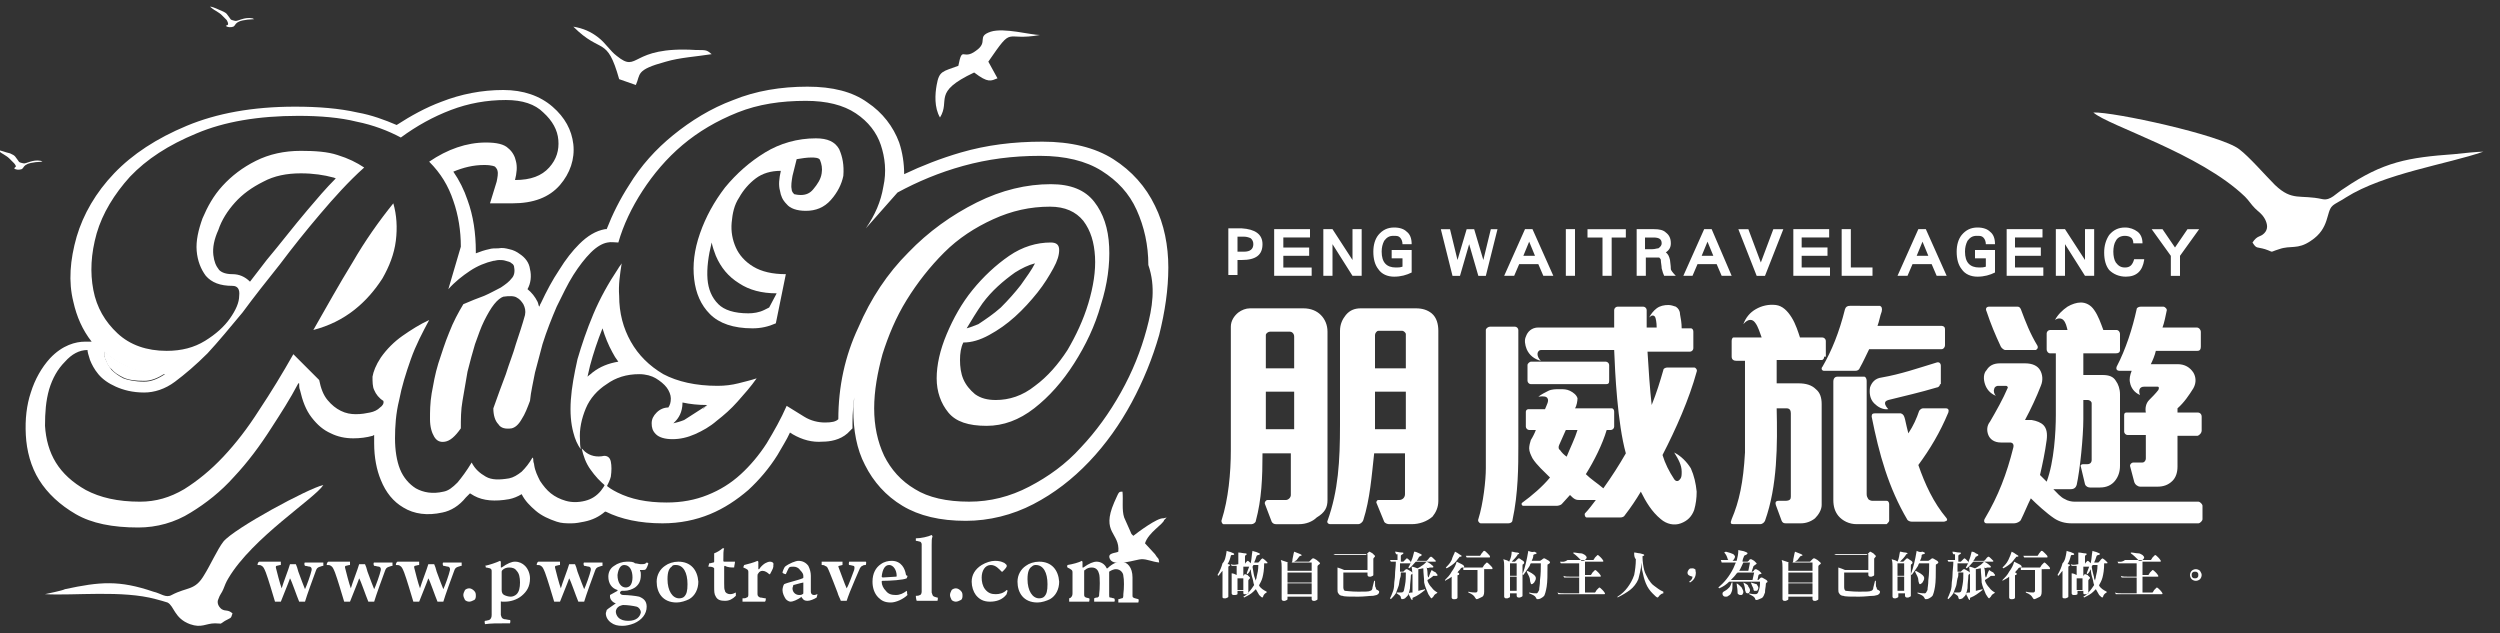
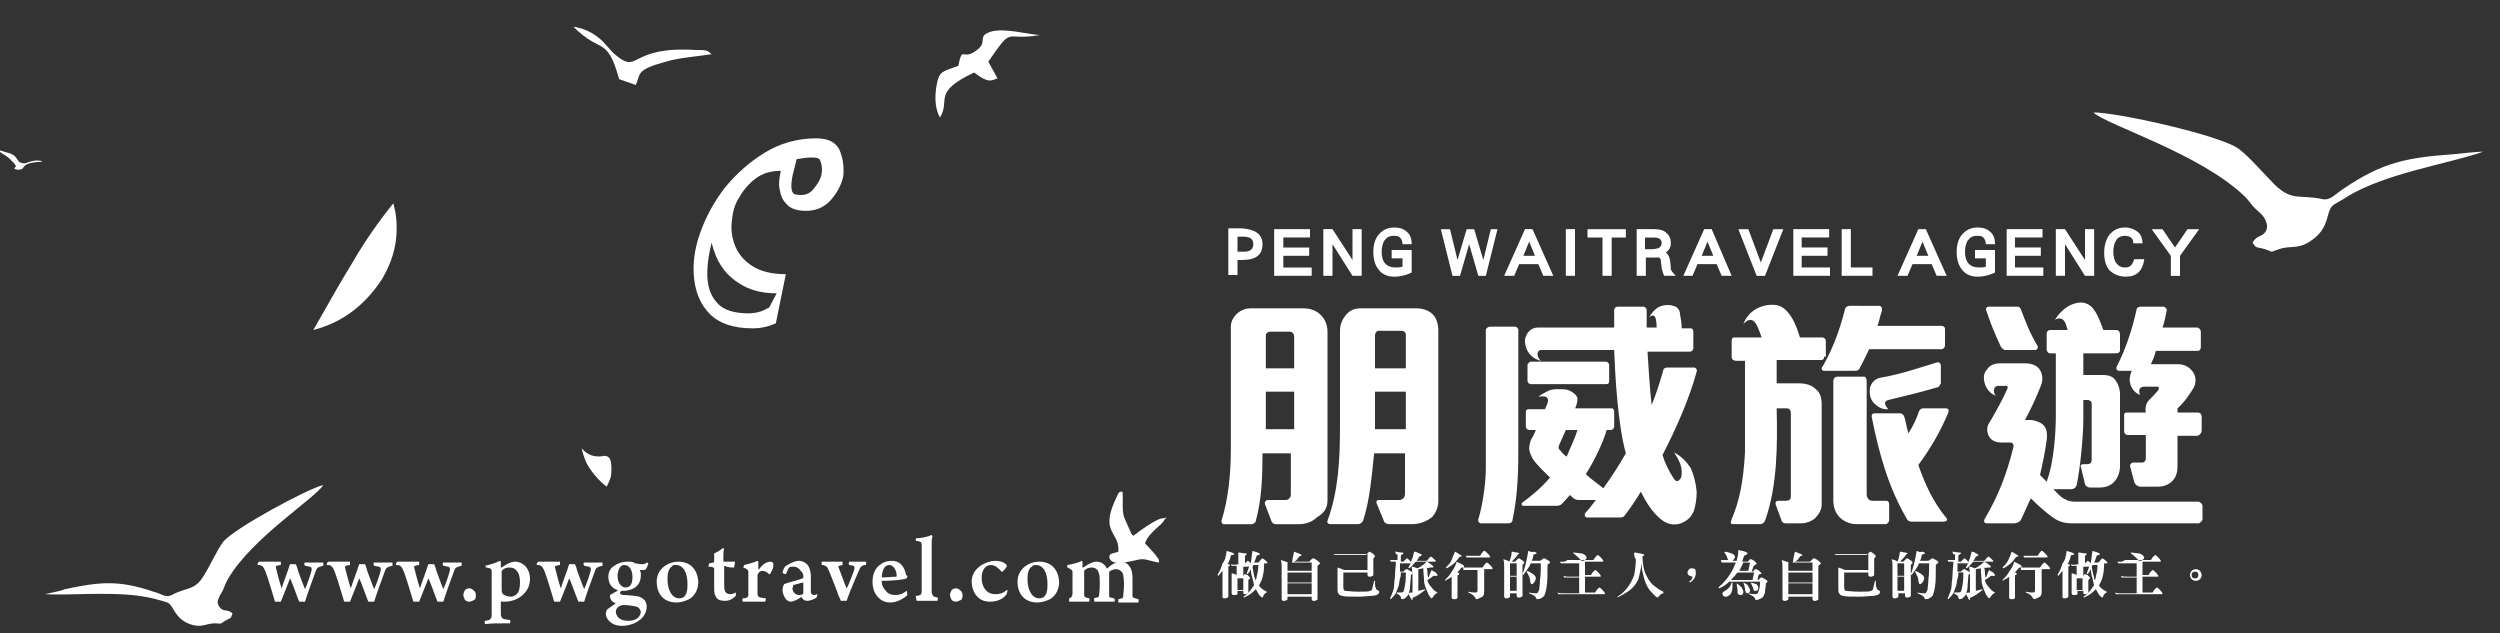
<svg xmlns="http://www.w3.org/2000/svg" version="1.1" id="圖層_1" x="0px" y="0px" viewBox="0 0 300 76" style="enable-background:new 0 0 300 76;" xml:space="preserve">
  <rect x="0" y="0" width="300" height="76" fill="#333333" stroke="none" />
  <style type="text/css">
	.st0{fill-rule:evenodd;clip-rule:evenodd;fill:#FFFFFF;}
	.st1{fill:#FFFFFF;}
</style>
  <path class="st0" d="M298,18.2c-4.3,1.5-11.9,2.6-16.5,5.5c-0.4,0.3-1.3,0.7-1.6,1c-0.8,0.7-0.3,2.7-2.6,4.2c-1.6,1.1-2.4,0.5-3.8,1  c-1.3,0.4-0.5,0.4-1.7,0c-1-0.3-1,0-1.5-0.8c0.6-0.9,0.9-0.6,1.4-1.1c0.5-0.5,0.4-1.1,0.1-1.7c-0.4-0.7-0.7-0.8-1.2-1.3  c-0.5-0.5-0.7-0.9-1.2-1.4c-5.4-5.2-16.4-8.5-18.2-10.1c2.4-0.1,15.3,2.7,17.5,4.4c1.2,0.9,3.1,3.1,4.3,4.3c2.1,2,3,1.1,5.7,1.7  c1,0.2,1.6-0.7,2.6-1.3c4.7-3.2,7.7-3.7,13.2-4.1C295.3,18.4,297.4,18.2,298,18.2z" />
  <path class="st0" d="M151.5,29.3c0,1.3-0.8,1.9-2.5,1.9h-0.5v1.8h-1.1v-5.6h1.6C150.6,27.5,151.5,28.1,151.5,29.3L151.5,29.3z   M150.4,29.3c0-0.3-0.1-0.5-0.3-0.7c-0.2-0.1-0.5-0.2-0.8-0.2h-0.8v1.8h0.8C150,30.2,150.4,29.9,150.4,29.3L150.4,29.3z M157.3,33.1  h-4.4v-5.6h4.3v1H154v1.2h3.1v1H154v1.4h3.4V33.1L157.3,33.1z M163.3,33.1h-1l-2.4-3.8v3.8h-1.1v-5.6h1.1l2.4,3.7v-3.7h1.1V33.1  L163.3,33.1z M169.4,32.7c-0.6,0.3-1.3,0.5-2.1,0.5c-0.8,0-1.5-0.3-1.9-0.9c-0.4-0.5-0.6-1.2-0.6-2.1c0-0.8,0.2-1.5,0.6-2  c0.5-0.6,1.1-0.9,1.9-0.9c0.7,0,1.2,0.2,1.5,0.5c0.4,0.3,0.6,0.8,0.6,1.5h-1.1c0-0.3-0.1-0.6-0.3-0.8c-0.2-0.2-0.4-0.2-0.8-0.2  c-0.5,0-0.8,0.2-1.1,0.6c-0.2,0.4-0.3,0.8-0.3,1.3c0,1.3,0.6,1.9,1.7,1.9c0.3,0,0.5,0,0.8-0.1V31H167v-1h2.4V32.7L169.4,32.7z   M179.7,27.5l-1.4,5.6h-0.9l-1.1-3.8l-1.1,3.8h-0.9l-1.4-5.6h1.1l0.9,3.7l1.1-3.7h0.9l1.1,3.7l0.9-3.7H179.7L179.7,27.5z   M186.4,33.1h-1.2l-0.6-1.4h-2.3l-0.6,1.4h-1.2l2.5-5.6h0.9L186.4,33.1L186.4,33.1z M184.2,30.7l-0.7-1.7l-0.7,1.7H184.2L184.2,30.7  z M189,33.1h-1.1v-5.6h1.1V33.1L189,33.1z M195.2,28.5h-1.8v4.6h-1.1v-4.6h-1.8v-1h4.6V28.5L195.2,28.5z M201.1,33.1h-1.4  c-0.1-0.2-0.2-0.5-0.3-0.9c0-0.3-0.1-0.7-0.1-1c0-0.1-0.1-0.2-0.2-0.3c0,0-0.2,0-0.4,0h-1.2v2.2h-1.1v-5.6h2.1  c0.6,0,1.1,0.1,1.4,0.4c0.4,0.3,0.6,0.7,0.6,1.3c0,0.5-0.2,0.8-0.6,1.1c0.3,0.2,0.4,0.5,0.5,0.9c0,0.2,0.1,0.6,0.1,1.1  C200.5,32.4,200.7,32.7,201.1,33.1L201.1,33.1z M199.4,29.2c0-0.5-0.3-0.7-1-0.7h-1v1.4h0.9c0.3,0,0.5-0.1,0.7-0.1  C199.3,29.6,199.4,29.4,199.4,29.2L199.4,29.2z M207.8,33.1h-1.2l-0.6-1.4h-2.3l-0.6,1.4H202l2.5-5.6h0.9L207.8,33.1L207.8,33.1z   M205.6,30.7l-0.7-1.7l-0.7,1.7H205.6L205.6,30.7z M214,27.5l-2.2,5.6h-1l-2.2-5.6h1.2l1.5,4l1.5-4H214L214,27.5z M219.6,33.1h-4.4  v-5.6h4.3v1h-3.3v1.2h3.1v1h-3.1v1.4h3.4V33.1L219.6,33.1z M224.7,33.1H221v-5.6h1.1v4.6h2.6V33.1L224.7,33.1z M233.6,33.1h-1.2  l-0.6-1.4h-2.3l-0.6,1.4h-1.2l2.5-5.6h0.9L233.6,33.1L233.6,33.1z M231.4,30.7l-0.7-1.7l-0.7,1.7H231.4L231.4,30.7z M239.4,32.7  c-0.6,0.3-1.3,0.5-2.1,0.5c-0.8,0-1.5-0.3-1.9-0.9c-0.4-0.5-0.6-1.2-0.6-2.1c0-0.8,0.2-1.5,0.6-2c0.5-0.6,1.1-0.9,1.9-0.9  c0.7,0,1.2,0.2,1.5,0.5c0.4,0.3,0.6,0.8,0.6,1.5h-1.1c0-0.3-0.1-0.6-0.3-0.8c-0.2-0.2-0.4-0.2-0.8-0.2c-0.5,0-0.8,0.2-1.1,0.6  c-0.2,0.4-0.3,0.8-0.3,1.3c0,1.3,0.6,1.9,1.7,1.9c0.3,0,0.5,0,0.8-0.1V31h-1.3v-1h2.4V32.7L239.4,32.7z M245.2,33.1h-4.4v-5.6h4.3v1  h-3.3v1.2h3.1v1h-3.1v1.4h3.4V33.1L245.2,33.1z M251.2,33.1h-1l-2.4-3.8v3.8h-1.1v-5.6h1.1l2.4,3.7v-3.7h1.1V33.1L251.2,33.1z   M257.3,31.2c-0.2,1.3-0.9,2-2.2,2c-0.8,0-1.5-0.3-2-0.8c-0.4-0.5-0.6-1.2-0.6-2.1c0-0.8,0.2-1.5,0.6-2.1c0.5-0.6,1.1-0.9,1.9-0.9  c0.6,0,1.1,0.2,1.5,0.5c0.4,0.3,0.6,0.8,0.6,1.4h-1.1c0-0.3-0.1-0.6-0.3-0.7c-0.1-0.1-0.4-0.2-0.7-0.2c-0.5,0-0.9,0.2-1.1,0.6  c-0.2,0.3-0.3,0.8-0.3,1.3c0,0.5,0.1,1,0.3,1.3c0.3,0.4,0.6,0.6,1.1,0.6c0.6,0,0.9-0.3,1.1-1H257.3L257.3,31.2z M263.9,27.5  l-2.3,3.2v2.4h-1.1v-2.4l-2.3-3.2h1.3l1.5,2.2l1.5-2.2H263.9z" />
  <path class="st0" d="M172.6,60.1V39.7c0-0.8-0.2-1.6-0.8-2.1c-0.5-0.4-1.1-0.6-1.9-0.6h-6.6c-0.7,0-1.3,0.2-1.8,0.8  c-0.4,0.5-0.7,1.1-0.7,1.9v11.3c0,4.3-0.2,7.9-1.5,11.5c-0.1,0.2,0.1,0.4,0.3,0.4h3.4c0.2,0,0.5-0.2,0.6-0.5c0.8-2.5,1-5.3,1.3-8  h3.7v4.9c0,0.4-0.3,0.7-0.7,0.7h-2.5c-0.2,0-0.3,0.3-0.2,0.4l0.9,2.2c0.1,0.2,0.4,0.3,0.6,0.3h2.7c0.9,0,1.8-0.3,2.5-0.9  C172.3,61.5,172.6,60.9,172.6,60.1L172.6,60.1z M159.3,60V39.8c0-0.8-0.3-1.5-0.8-2c-0.5-0.5-1.2-0.8-2.1-0.8h-6.4  c-0.5,0-1,0.2-1.4,0.5c-0.5,0.4-0.9,1-0.9,1.7v14.8c0,2.8-0.3,5.9-1.1,8.4c-0.1,0.2,0.1,0.5,0.2,0.5h3.4c0.2,0,0.5-0.2,0.5-0.4  c0.7-2.6,0.8-5.2,0.8-8.1h3.4v5c0,0.3-0.3,0.6-0.6,0.6h-2.2c-0.2,0-0.4,0.3-0.3,0.5l0.8,2.1c0.1,0.2,0.3,0.3,0.5,0.3h2.8  c0.8,0,1.6-0.3,2.1-0.8C159,61.5,159.3,60.9,159.3,60L159.3,60z M168.6,44.2H165v-4c0-0.2,0.2-0.5,0.4-0.5h2.9  c0.1,0,0.4,0.2,0.4,0.4V44.2L168.6,44.2z M168.6,51.5H165V47h3.7V51.5L168.6,51.5z M155.3,44.2h-3.4v-4c0-0.2,0.3-0.4,0.5-0.4h2.4  c0.2,0,0.5,0.2,0.5,0.6V44.2L155.3,44.2z M155.3,51.5h-3.4V47h3.4V51.5L155.3,51.5z M193.1,45.7v-1.9c0-0.2-0.2-0.4-0.4-0.4h-9  c-0.1,0-0.4,0.2-0.4,0.4v1.9c0,0.2,0.2,0.4,0.4,0.4h9C193,46.1,193.1,46,193.1,45.7L193.1,45.7z M203.6,59c0,0.8-0.1,1.5-0.3,2.2  c-0.3,0.8-0.8,1.3-1.6,1.6c-0.8,0.3-1.7,0.1-2.4-0.5c-1.1-0.9-1.8-2.1-2.4-3.3c-0.6,1-1.2,1.9-1.9,2.8c-0.1,0.2-0.3,0.3-0.6,0.3h-4  c-0.2,0-0.3-0.4-0.2-0.5c0.4-0.4,1-1.2,1.3-1.6h-2c-0.1,0-0.3,0-0.5-0.1c-0.2-0.1-0.4-0.3-0.6-0.5c-0.3,0.3-0.7,0.8-1,1.1  c-0.1,0.1-0.4,0.2-0.6,0.2h-4c-0.2,0-0.3-0.3-0.1-0.4c1.1-0.8,2.4-1.9,3.3-3c-0.7-0.7-1.6-1.5-2.1-2.3c-0.2-0.4-0.4-0.8-0.4-1.2  c0-0.3,0.1-0.7,0.2-1c0.2-0.3,0.5-0.9,0.6-1.2h-0.8c-0.2,0-0.4-0.2-0.4-0.4v-1.8c0-0.2,0.2-0.3,0.3-0.3h2c0.2-0.5,0.5-1,0.3-1.3  c-0.1-0.2-0.4-0.3-1.1-0.2c0.4-0.3,0.8-0.5,1.2-0.7c0.4-0.2,0.9-0.2,1.4-0.2c0.4,0,0.8,0,1.2,0.2c0.4,0.2,0.8,0.5,0.9,0.9  c0,0.3-0.1,0.9-0.3,1.2h4.4c0.2,0,0.3,0.2,0.3,0.4v1.8c0,0.2-0.2,0.4-0.4,0.4h-0.5c-0.5,1.7-1.5,3.7-2.5,5.3  c0.6,0.6,1.4,1.1,2.1,1.7c1-1.4,1.9-2.8,2.7-4.2c-1-3.6-1.3-9.7-1.4-12.4h-8.8c-0.2,0-0.4,0.2-0.4,0.5c0,0.2,0.1,0.5,0.4,0.8  c-0.8-0.2-1.4-0.7-1.7-1.4c-0.2-0.5-0.3-1.1-0.1-1.5c0.2-0.6,0.7-1.1,1.5-1.1h9.1v-2.1c0-0.2,0.2-0.4,0.4-0.4h3.1  c0.2,0,0.4,0.2,0.4,0.4v2.1h1.2c0-0.6-0.1-1.1-0.2-1.3c-0.2-0.2-0.4-0.2-0.7,0.1c0.2-0.4,0.5-0.8,0.9-1.1c0.4-0.3,0.9-0.4,1.4-0.4  c0.3,0,0.6,0.1,0.9,0.2c0.3,0.2,0.5,0.5,0.5,0.9c0.1,0.5,0.2,1.1,0.2,1.7h1.1c0.2,0,0.3,0.2,0.3,0.4v2c0,0.2-0.2,0.4-0.4,0.4h-5.1  c0.1,1.8,0.3,4.7,0.5,6.4c0.6-1.5,1-2.8,1.4-4.2c0-0.2,0.3-0.3,0.5-0.3h3.2c0.2,0,0.4,0.3,0.3,0.5c-0.9,3.3-2.5,6.9-4.1,10  c0.3,1,0.8,2,1.4,2.9c0.2,0.3,0.5,0.3,0.7,0c0.2-0.2,0.2-0.5,0.2-0.9c0-0.8-0.4-1.5-0.9-2.3c0.8,0.4,1.5,1.1,2,1.9  C203.3,57.1,203.5,58,203.6,59L203.6,59z M182.2,53.6v-14c0-0.2-0.2-0.4-0.4-0.4h-3c-0.2,0-0.5,0.2-0.5,0.4v16.6  c0,1.4-0.3,4.2-0.9,6.1c-0.1,0.2,0.1,0.5,0.3,0.5h3.3c0.2,0,0.5-0.1,0.5-0.4C182.2,59.2,182.2,55.8,182.2,53.6L182.2,53.6z   M189.3,51.6h-1.4c-0.2,0.5-0.6,1.3-0.8,1.8c-0.1,0.2-0.1,0.5,0.1,0.6c0.2,0.3,0.5,0.6,0.8,0.8C188.4,53.8,189,52.6,189.3,51.6  L189.3,51.6z M233.4,41.4v-1.9c0-0.2-0.1-0.4-0.5-0.4h-7.6c0.2-0.5,0.3-1.2,0.5-1.7c0.1-0.4,0-0.6-0.2-0.7H222  c-0.3,0-0.5,0.1-0.6,0.4c-0.7,2.8-1.6,5-2.7,6.9c-0.2,0.2-0.1,0.5,0.2,0.5h3.7c0.3,0,0.5-0.1,0.6-0.4c0.4-0.7,0.7-1.4,1.1-2.2h8.7  C233.2,41.9,233.4,41.7,233.4,41.4L233.4,41.4z M232.8,46.1c0,0.2-0.2,0.4-0.4,0.4c-2,0.6-3.8,1-5.8,1.5c-0.3,0.1-0.4,0.2-0.4,0.4  c0,0.2,0.2,0.5,0.4,0.7c-0.7,0.1-1.3-0.3-1.7-0.7c-0.5-0.5-0.6-1.2-0.5-1.9c0.2-0.6,0.6-1.1,1.4-1.2c2.3-0.4,4.3-1.1,6.6-1.8  c0.3-0.1,0.5,0.1,0.5,0.4V46.1L232.8,46.1z M233.8,49.5c0.1-0.3,0-0.5-0.3-0.5h-2.7c-0.3,0-0.4,0.2-0.5,0.3  c-0.3,0.9-0.7,1.8-1.3,2.7c-0.1-0.4-0.3-1.2-0.4-1.7c-0.1-0.4-0.2-0.6-0.5-0.7h-3.1c-0.3,0-0.4,0.1-0.4,0.4c0.9,4.5,2,8.5,4.3,12.4  c0.1,0.1,0.3,0.2,0.5,0.2h3.9c0.4-0.1,0.4-0.2,0.3-0.4c-1.6-1.9-2.6-4.1-3.4-6.4C231.6,53.9,232.8,51.9,233.8,49.5L233.8,49.5z   M226.7,62.5v-2c0-0.2-0.1-0.4-0.3-0.4h-1.7c-0.2,0-0.4-0.1-0.5-0.2c-0.1-0.2-0.2-0.3-0.2-0.6V45.7c0-0.2-0.1-0.5-0.3-0.5h-3.2  c-0.3,0-0.5,0.2-0.5,0.6v14.2c0,0.8,0.2,1.4,0.6,1.9c0.5,0.6,1.3,1,2.2,1h3.6C226.5,62.8,226.7,62.6,226.7,62.5L226.7,62.5z   M218.9,42.8c0,0.2-0.1,0.4-0.3,0.4h-5.4V46h2.6c0.9,0,1.6,0.2,2.1,0.7c0.5,0.4,0.7,1,0.7,1.8v12.1c0,0.6-0.4,1.2-0.8,1.6  c-0.5,0.4-1.1,0.6-1.7,0.6h-1.8c-0.3,0-0.4-0.1-0.5-0.3l-0.7-1.9c-0.1-0.3,0-0.5,0.3-0.5h0.8c0.6,0,0.7-0.2,0.7-0.5v-10  c0-0.3-0.1-0.6-0.5-0.6h-1.2c0.1,4.4,0.1,9.3-1.4,13.5c-0.1,0.2-0.3,0.4-0.6,0.4h-3.2c-0.3,0-0.4-0.1-0.2-0.6c0.9-2.1,1.4-4.4,1.6-8  v-11h-1c-0.3,0-0.6-0.1-0.6-0.5v-1.9c0-0.2,0.1-0.4,0.2-0.4h3.4c-0.2-0.5-0.4-1.3-0.8-1.8c-0.3-0.4-0.8-0.5-1.4,0.2  c0.3-0.8,0.8-1.4,1.5-1.8c0.7-0.4,1.5-0.6,2.4-0.5c0.8,0.1,1.4,0.7,1.9,1.5c0.5,0.8,0.8,1.8,1,2.4h2.7c0.2,0,0.4,0.2,0.4,0.4V42.8  L218.9,42.8z M264.2,51.7V50c0-0.3-0.2-0.5-0.5-0.5h-2.4V49c0.8-0.7,1.4-1.6,1.9-2.4c0.4-0.7,0.3-1.4,0-1.9c-0.4-0.6-1-1-1.9-1h-3.2  c0.2-0.4,0.5-1.1,0.6-1.6h5c0.3,0,0.4-0.2,0.4-0.5v-1.8c0-0.2-0.2-0.5-0.5-0.5h-4.1c0.2-0.5,0.4-1.5,0.5-2c0.1-0.2-0.2-0.5-0.4-0.5  h-2.7c-0.2,0-0.5,0.1-0.5,0.3c-0.5,2.3-1.3,4.8-2.4,6.9c-0.1,0.3,0,0.5,0.4,0.5h1.4c-0.2,0.5-0.3,1-0.2,1.4c0.1,0.6,0.5,1.2,1.2,1.5  c-0.2-0.5-0.1-1,0.5-1h1.6c0.2,0,0.2,0.2,0.1,0.4c-0.3,0.4-0.8,0.9-1.1,1.2c-0.4,0.4-0.5,1-0.4,1.5h-2.3c-0.2,0-0.3,0.1-0.3,0.3v2  c0,0.2,0.2,0.4,0.4,0.4h2.2V55c0,0.3-0.2,0.5-0.4,0.5H256c-0.2,0-0.4,0.2-0.4,0.4l0.5,1.9c0.1,0.4,0.5,0.6,0.7,0.6h2.1  c0.7,0,1.3-0.2,1.8-0.7c0.4-0.4,0.6-1,0.6-1.7v-3.7h2.4C264,52.2,264.2,51.9,264.2,51.7L264.2,51.7z M244.5,41.5  c-0.9-1.5-1.4-2.8-2-4.4c-0.1-0.2-0.2-0.3-0.4-0.3h-3.4c-0.3,0-0.5,0.2-0.3,0.6c0.5,1.5,1,2.7,1.7,4.2c0.1,0.2,0.4,0.4,0.5,0.4h3.7  C244.5,41.9,244.6,41.7,244.5,41.5L244.5,41.5z M264.3,62.3c0,0.2-0.3,0.5-0.5,0.5h-15.2c-0.8,0-1.5-0.2-2.1-0.6  c-0.9-0.6-2.1-1.7-2.8-2.4c-0.4,0.8-0.8,1.8-1.2,2.6c-0.1,0.2-0.5,0.4-0.8,0.4h-3.3c-0.3,0-0.4-0.3-0.2-0.6c1.6-2.7,2.6-5.3,3.4-8.5  c0.1-0.4-0.1-0.6-0.4-0.6h-1.1c-0.8,0-1.3-0.4-1.5-0.9c-0.2-0.5-0.2-1.1,0.2-1.6c0.7-1.2,1.6-2.8,2.1-4c0.1-0.1,0-0.3-0.2-0.3h-0.9  c-0.3,0-0.5,0.2-0.5,0.4c-0.1,0.2,0,0.6,0.2,0.8c-0.7-0.3-1.1-0.8-1.3-1.4c-0.2-0.6-0.2-1.3,0.2-1.7c0.3-0.5,0.8-0.8,1.6-0.8h3  c0.9,0,1.5,0.3,1.8,0.8c0.3,0.5,0.4,1.2,0.1,1.9c-0.5,1.3-1.2,2.8-1.9,4.1h0.8c0.6,0.1,1.1,0.3,1.4,0.6c0.4,0.4,0.5,1,0.4,1.8  c-0.2,1.5-0.5,2.9-0.8,4.2c0.2,0.2,0.5,0.5,0.8,0.8c0.9-2.4,1.1-6,1.1-8v-7.4H246c-0.2,0-0.4-0.2-0.4-0.5v-1.9  c0-0.2,0.2-0.4,0.4-0.4h2.1c-0.1-0.4-0.2-0.9-0.5-1.2c-0.2-0.2-0.6-0.3-1,0c0.3-0.6,0.9-1.2,1.5-1.6c0.5-0.3,1.1-0.5,1.6-0.5  c0.6,0,1.2,0.3,1.6,0.9c0.5,0.7,0.8,1.6,1.1,2.4h1.6c0.2,0,0.4,0.2,0.4,0.5V42c0,0.3-0.2,0.4-0.5,0.4H250V45h2.3  c0.8,0,1.3,0.2,1.6,0.7c0.3,0.4,0.5,1,0.5,1.6v8.6c0,0.7-0.2,1.3-0.6,1.8c-0.4,0.5-1,0.8-1.8,0.8h-1.2c-0.2,0-0.5-0.1-0.6-0.4  l-0.5-2.1c-0.1-0.2,0.1-0.3,0.3-0.3h0.5c0.3,0,0.5-0.2,0.5-0.5v-6.8c0-0.2-0.2-0.4-0.5-0.4H250v2.3c0,2.1-0.4,6.1-0.8,7.9  c-0.1,0.3-0.3,0.5-0.7,0.5h-2.1c0.4,0.4,0.9,1,1.4,1.2c0.3,0.2,0.8,0.3,1.1,0.3h14.9c0.2,0,0.5,0.3,0.5,0.5V62.3z" />
  <path class="st0" d="M147.2,66.1c0.2,0.1,0.4,0.1,0.6,0.2c0.2,0.1,0.3,0.1,0.3,0.2c0,0.1-0.1,0.1-0.2,0.1c-0.1,0-0.2,0-0.2,0.1  c-0.1,0.4-0.2,0.7-0.4,1c0,0,0.1,0,0.1,0c0.1,0,0.2,0.1,0.2,0.1c0,0.1,0,0.1-0.1,0.1c0,0-0.1,0.1-0.1,0.1v3.6c0,0.1-0.1,0.1-0.3,0.2  c-0.1,0-0.2,0-0.2,0c-0.2,0-0.2-0.1-0.2-0.2c0-0.4,0-0.9,0-1.3v-1.8c-0.2,0.2-0.3,0.4-0.5,0.6l-0.1-0.1c0.3-0.5,0.5-1,0.6-1.4  C147,67.3,147.1,66.8,147.2,66.1L147.2,66.1z M147.7,67.7l0.1,0.2c0.1,0,0.3,0,0.6,0v1.1c-0.2-0.1-0.4-0.2-0.6-0.2  c0,0.3,0,0.5,0,0.8v1c0,0.2,0,0.4,0,0.6c0,0.1,0.1,0.2,0.2,0.2c0,0,0.1,0,0.2,0c0.2,0,0.3-0.1,0.3-0.1v-0.4h0.7v0.2  c0,0.1,0,0.2,0.1,0.2c0,0,0.1,0,0.2,0c0.2,0,0.3-0.1,0.3-0.1c0-0.3,0-0.5,0-0.7v-0.8c0-0.1,0-0.1,0.1-0.2c0.1-0.1,0.1-0.1,0.1-0.2  c0,0-0.1-0.1-0.3-0.3c-0.2-0.1-0.3-0.1-0.3-0.1c0,0-0.1,0-0.1,0.1c0,0-0.1,0.1-0.1,0.1V68h0.7c-0.1,0.3-0.2,0.5-0.3,0.8l0.1,0.1  c0.2-0.2,0.3-0.4,0.4-0.6c0,0.4,0.1,0.8,0.2,1.1c0.1,0.3,0.1,0.6,0.2,0.8c-0.2,0.3-0.4,0.6-0.6,0.8c-0.2,0.3-0.5,0.5-0.7,0.6  l0.1,0.1c0.4-0.2,0.8-0.4,1.1-0.7c0.1-0.1,0.2-0.2,0.3-0.3c0.1,0.2,0.3,0.5,0.4,0.7c0.2,0.2,0.3,0.3,0.4,0.3c0,0,0.1-0.1,0.1-0.2  c0.1-0.2,0.2-0.3,0.4-0.4l0-0.1c-0.4-0.2-0.7-0.4-0.9-0.7c0,0,0,0,0-0.1c0.1-0.2,0.3-0.5,0.4-0.9c0.1-0.4,0.2-0.9,0.2-1.7h0.3  c0.1,0,0.1,0,0.1-0.1c0,0-0.1-0.1-0.2-0.2c-0.2-0.2-0.4-0.3-0.4-0.3c0,0-0.2,0.1-0.3,0.3c-0.1,0.1-0.2,0.2-0.2,0.2h-0.5  c0.1-0.2,0.2-0.5,0.3-0.8c0,0,0.1-0.1,0.2-0.1c0.1,0,0.2-0.1,0.2-0.1c0-0.1-0.1-0.1-0.3-0.2c-0.2-0.1-0.4-0.1-0.6-0.2  c-0.1,0.5-0.1,1-0.2,1.4c0,0,0,0.1,0,0.1c0,0-0.1-0.1-0.1-0.1c-0.1-0.1-0.2-0.2-0.3-0.2c0,0-0.1,0.1-0.2,0.2  c-0.1,0.1-0.1,0.2-0.1,0.2h0v-0.9c0-0.1,0-0.1,0.1-0.2c0.1,0,0.1-0.1,0.1-0.1c0-0.1-0.1-0.1-0.2-0.1c-0.2,0-0.5-0.1-0.8-0.1  c0,0.2,0,0.4,0,0.5v0.9C148.2,67.8,147.9,67.8,147.7,67.7L147.7,67.7z M150.3,68C150.3,68,150.3,68,150.3,68  c0.1-0.1,0.1-0.2,0.1-0.2h0.6c0,0.6-0.1,1-0.2,1.4c0,0.2-0.1,0.3-0.1,0.5c0-0.1-0.1-0.2-0.1-0.3C150.5,69.2,150.4,68.7,150.3,68  L150.3,68z M148.5,70.8v-1.4h0.7v1.4H148.5L148.5,70.8z M155.3,66.2c0.2,0.1,0.3,0.1,0.5,0.2c0.3,0.1,0.4,0.2,0.4,0.2  c0,0,0,0.1-0.1,0.1c-0.1,0-0.1,0-0.2,0.1c-0.1,0.1-0.2,0.3-0.3,0.4c-0.1,0.1-0.2,0.1-0.3,0.2h1.8c0.1-0.1,0.2-0.2,0.3-0.3  c0.1-0.1,0.1-0.1,0.2-0.1c0.1,0,0.2,0.1,0.4,0.2c0.2,0.2,0.4,0.3,0.4,0.4c0,0.1-0.1,0.1-0.2,0.2c-0.1,0.1-0.1,0.1-0.1,0.2v3.1  c0,0.2,0,0.5,0,0.8c0,0.1-0.1,0.1-0.3,0.2c-0.1,0-0.2,0-0.2,0c-0.1,0-0.2-0.1-0.2-0.2v-0.3h-2.9v0.3c0,0.1-0.1,0.1-0.3,0.2  c-0.1,0-0.2,0-0.2,0c-0.1,0-0.2-0.1-0.2-0.2c0-0.2,0-0.5,0-0.7v-3.1c0-0.3,0-0.6-0.1-0.9c0.3,0.1,0.6,0.2,0.9,0.3h0.4  c0.1-0.1,0.1-0.3,0.1-0.4C155.2,66.7,155.2,66.5,155.3,66.2L155.3,66.2z M154.5,71.3h2.9V70h-2.9V71.3L154.5,71.3z M154.5,69.9h2.9  v-1.2h-2.9V69.9L154.5,69.9z M154.5,68.5h2.9v-1h-2.9V68.5L154.5,68.5z M160,66.6c0.3,0,0.6,0,1,0h2.9c0.1-0.1,0.2-0.2,0.2-0.2  c0.1-0.1,0.2-0.2,0.2-0.2c0.1,0,0.2,0.1,0.4,0.2c0.2,0.2,0.3,0.3,0.3,0.3c0,0.1,0,0.1-0.1,0.2c-0.1,0.1-0.1,0.1-0.1,0.2  c0,0.9,0,1.4,0,1.6c0,0.1,0,0.3,0,0.3c0,0.1-0.1,0.1-0.3,0.2c-0.1,0-0.2,0-0.2,0c-0.1,0-0.2-0.1-0.2-0.2v-0.3h-2.9v1.8  c0,0.2,0.1,0.4,0.2,0.4c0.2,0,0.7,0.1,1.6,0.1c0.8,0,1.3,0,1.4-0.1c0.2,0,0.3-0.2,0.3-0.4l0.2-0.8l0.1,0c0,0.5,0,0.8,0.1,0.8  c0,0.2,0.1,0.3,0.2,0.3c0.1,0.1,0.2,0.1,0.2,0.2c0,0.2-0.1,0.3-0.3,0.4c-0.1,0-0.3,0.1-0.5,0.1c-0.4,0-1,0.1-1.7,0.1  c-1,0-1.7,0-1.9-0.1c-0.2,0-0.4-0.1-0.5-0.3c-0.1-0.1-0.1-0.3-0.1-0.5v-1.8c0-0.3,0-0.6,0-0.8c0.3,0.1,0.6,0.2,0.8,0.3h2.8v-1.9h-3  c-0.4,0-0.7,0-0.9,0L160,66.6L160,66.6z M167.4,66.2c0.3,0,0.5,0.1,0.8,0.1c0.2,0,0.2,0,0.2,0.1c0,0,0,0.1-0.1,0.1  c-0.1,0.1-0.2,0.1-0.2,0.2v0.7h0.3c0,0,0.1-0.1,0.2-0.2c0.1-0.1,0.2-0.2,0.2-0.2c0.1,0,0.2,0.1,0.3,0.2c0.1,0.1,0.2,0.2,0.2,0.3  c0,0.1,0,0.1-0.1,0.1H168c0,0.4,0,0.7,0,1h0.4c0.1-0.1,0.1-0.1,0.2-0.2c0.1-0.1,0.2-0.1,0.2-0.1c0.1,0,0.2,0.1,0.4,0.2  c0.2,0.1,0.3,0.2,0.3,0.3c0,0,0,0.1-0.1,0.1c-0.1,0.1-0.1,0.1-0.1,0.2c0,0.4-0.1,0.9-0.1,1.5c-0.1,0.5-0.2,0.8-0.3,0.9  c-0.1,0.1-0.2,0.2-0.3,0.3c-0.2,0.1-0.3,0.1-0.4,0.1c0,0-0.1-0.1-0.1-0.2c0-0.2-0.2-0.3-0.5-0.5l0-0.1c0.2,0,0.4,0,0.5,0  c0.1,0,0.2,0,0.3-0.1c0.1-0.1,0.1-0.4,0.2-0.8c0.1-0.5,0.1-1,0.1-1.5h-0.6c0,0.3,0,0.5-0.1,0.7c-0.1,0.4-0.1,0.8-0.2,1  c-0.1,0.3-0.2,0.5-0.3,0.8c-0.2,0.3-0.4,0.5-0.6,0.7l-0.1-0.1c0.1-0.2,0.2-0.4,0.3-0.7c0.1-0.2,0.2-0.6,0.2-1c0-0.3,0.1-0.7,0.1-1.1  c0-0.5,0.1-1,0.1-1.6c-0.3,0-0.5,0-0.6,0l-0.1-0.2c0.2,0,0.5,0,0.9,0h0v-0.7C167.5,66.6,167.5,66.4,167.4,66.2L167.4,66.2z   M169.7,66.2c-0.1,0.4-0.2,0.8-0.3,1c-0.1,0.3-0.2,0.6-0.4,0.9l0.1,0.1c0.3-0.2,0.5-0.5,0.7-0.7c0,0,0.1-0.1,0.1-0.1h2.3  c0.1,0,0.1,0,0.1-0.1c0,0-0.1-0.1-0.2-0.2c-0.2-0.2-0.3-0.3-0.4-0.3c0,0-0.2,0.1-0.3,0.3c-0.1,0.1-0.2,0.2-0.2,0.2H170  c0.1-0.1,0.2-0.3,0.3-0.5c0,0,0.1,0,0.2-0.1c0.1,0,0.1-0.1,0.1-0.1c0-0.1-0.1-0.1-0.3-0.2C170.1,66.3,169.9,66.2,169.7,66.2  L169.7,66.2z M171.6,68.1l0.3,0c0.1,0,0.1,0,0.1-0.1c0-0.1-0.1-0.1-0.3-0.3c-0.1-0.1-0.3-0.2-0.5-0.3c-0.2,0.2-0.4,0.4-0.6,0.5  c-0.1,0.1-0.3,0.2-0.5,0.3c-0.3-0.1-0.5-0.2-0.7-0.2c0,0.2,0.1,0.6,0.1,1.1v2c-0.2,0-0.3,0-0.5,0.1c0.1,0.2,0.1,0.3,0.2,0.4  c0.1,0.3,0.2,0.4,0.3,0.4c0,0,0,0,0-0.1c0,0,0-0.1,0-0.1c0,0,0-0.1,0.1-0.1c0.5-0.2,0.9-0.5,1.4-0.9l0-0.1c-0.3,0.1-0.5,0.1-0.8,0.2  v-2.6c0.2,0,0.4-0.1,0.6-0.1c0,0.6,0.1,1.2,0.1,1.7c0.1,0.5,0.3,0.9,0.5,1.4c0.2,0.3,0.3,0.5,0.4,0.5c0,0,0.1-0.1,0.2-0.2  c0.1-0.2,0.2-0.3,0.4-0.4l0.1-0.1c-0.2-0.1-0.5-0.3-0.7-0.6c-0.2-0.2-0.4-0.5-0.5-0.8c0,0,0-0.1,0-0.1c0.3-0.2,0.5-0.3,0.7-0.5  l0.4,0c0.1,0,0.1,0,0.1-0.1c0-0.1-0.1-0.1-0.2-0.3c-0.2-0.1-0.4-0.2-0.5-0.3c-0.1,0.2-0.2,0.4-0.3,0.7c0,0.1-0.1,0.2-0.1,0.2  c-0.1-0.2-0.1-0.4-0.1-0.6c0-0.3-0.1-0.5-0.1-0.7C171.1,68.2,171.4,68.2,171.6,68.1L171.6,68.1z M175.9,66.7c0.2,0,0.5,0,0.9,0h0.8  c0,0,0.1-0.1,0.2-0.3c0.2-0.2,0.2-0.3,0.3-0.3c0.1,0,0.2,0.1,0.4,0.3c0.2,0.2,0.3,0.3,0.3,0.4c0,0.1,0,0.1-0.1,0.1h-1.9  c-0.4,0-0.6,0-0.8,0L175.9,66.7L175.9,66.7z M175.6,68.1c0.2,0,0.5,0,0.9,0h1.4c0,0,0.1-0.1,0.2-0.3c0.2-0.2,0.3-0.3,0.3-0.3  c0.1,0,0.2,0.1,0.4,0.3c0.2,0.2,0.3,0.3,0.3,0.4c0,0.1,0,0.1-0.1,0.1h-0.9V71c0,0.4-0.1,0.6-0.4,0.7c-0.2,0.1-0.4,0.2-0.5,0.2  c-0.1,0-0.1-0.1-0.2-0.2c-0.1-0.2-0.3-0.4-0.8-0.6l0-0.1c0.4,0.1,0.7,0.1,0.9,0.1c0.1,0,0.2-0.1,0.2-0.2v-2.5h-0.9  c-0.4,0-0.6,0-0.8,0L175.6,68.1L175.6,68.1z M174.6,66.2c0.2,0.1,0.4,0.2,0.5,0.3c0.2,0.1,0.3,0.2,0.3,0.2c0,0.1-0.1,0.1-0.1,0.1  c-0.1,0-0.2,0-0.2,0.1c-0.2,0.2-0.3,0.4-0.5,0.6c-0.2,0.2-0.6,0.5-1,0.7l-0.1-0.1c0.3-0.3,0.5-0.5,0.7-0.9  C174.3,66.8,174.5,66.5,174.6,66.2L174.6,66.2z M174.8,67.4c-0.1,0.4-0.3,0.8-0.6,1.2c-0.2,0.4-0.5,0.7-0.8,1l0,0.1  c0.3-0.2,0.6-0.3,0.8-0.5v1.1c0,0.5,0,0.9,0,1.4c0,0.1,0.1,0.2,0.2,0.2c0,0,0.1,0,0.2,0c0.2,0,0.3-0.1,0.3-0.2v-2.6  c0-0.1,0-0.1,0.1-0.1c0.1,0,0.1-0.1,0.1-0.2c0,0-0.1-0.1-0.2-0.1c0,0,0,0,0,0c0.1-0.2,0.3-0.3,0.4-0.5c0,0,0.1-0.1,0.2-0.1  c0.1,0,0.2,0,0.2-0.1c0-0.1-0.1-0.2-0.3-0.3C175.2,67.6,175,67.5,174.8,67.4L174.8,67.4z M181.4,66.2c0.2,0,0.4,0.1,0.6,0.1  c0.2,0,0.3,0.1,0.3,0.1c0,0.1,0,0.1-0.1,0.1c-0.1,0-0.1,0.1-0.1,0.1c-0.2,0.3-0.4,0.5-0.7,0.8h0.4c0.1-0.1,0.2-0.2,0.3-0.3  c0.1-0.1,0.1-0.1,0.2-0.1c0,0,0.2,0.1,0.3,0.2c0.2,0.1,0.3,0.2,0.3,0.3c0,0.1,0,0.1-0.1,0.2c-0.1,0-0.1,0.1-0.1,0.2v2.8  c0,0.2,0,0.5,0,0.8c0,0.1-0.1,0.1-0.3,0.2c-0.1,0-0.2,0-0.2,0c-0.1,0-0.2-0.1-0.2-0.2v-0.3h-0.8v0.4c0,0.1-0.1,0.1-0.3,0.2  c-0.1,0-0.2,0-0.2,0c-0.1,0-0.2-0.1-0.2-0.2c0-0.2,0-0.4,0-0.6V68c0-0.3,0-0.6-0.1-0.9c0.2,0.1,0.5,0.1,0.7,0.3  C181.3,67,181.4,66.6,181.4,66.2L181.4,66.2z M181.2,70.9h0.8v-1.7h-0.8V70.9L181.2,70.9z M181.2,69.1h0.8v-1.5h-0.8V69.1  L181.2,69.1z M183.4,66.1c-0.1,0.6-0.2,1.1-0.3,1.5c-0.1,0.4-0.2,0.8-0.4,1.3l0.1,0.1c0.3-0.4,0.5-0.7,0.7-1  c0.1-0.1,0.1-0.3,0.2-0.4h1.2c0,0.6,0,1.3-0.1,2c0,0.6-0.1,0.9-0.1,1.2c-0.1,0.2-0.2,0.4-0.3,0.4c-0.2,0-0.5,0-0.9-0.1l0,0.1  c0.5,0.2,0.7,0.3,0.8,0.5c0.1,0.2,0.1,0.2,0.2,0.2c0.1,0,0.2,0,0.4-0.1c0.2-0.1,0.3-0.2,0.4-0.3c0.1-0.2,0.2-0.5,0.3-1.1  c0.1-0.6,0.1-1.5,0.1-2.6c0,0,0-0.1,0.1-0.1c0.1-0.1,0.2-0.1,0.2-0.2c0-0.1-0.1-0.2-0.3-0.3c-0.2-0.1-0.3-0.2-0.4-0.2  c0,0-0.1,0-0.2,0.1c0,0-0.1,0.1-0.3,0.2h-1c0.1-0.2,0.2-0.4,0.2-0.7c0,0,0.1-0.1,0.2-0.1c0.1,0,0.2-0.1,0.2-0.1  c0-0.1-0.1-0.1-0.3-0.2C183.9,66.3,183.6,66.2,183.4,66.1L183.4,66.1z M183.3,68.5c0.4,0.2,0.7,0.4,0.8,0.5c0.2,0.2,0.2,0.3,0.2,0.4  c0,0.2-0.1,0.3-0.2,0.5c-0.1,0.1-0.2,0.2-0.3,0.2c-0.1,0-0.1,0-0.1-0.1c0,0-0.1-0.2-0.1-0.4c0-0.3-0.2-0.6-0.4-1L183.3,68.5  L183.3,68.5z M188.8,66.3c0.3,0,0.6,0.1,0.9,0.1c0.2,0,0.3,0.1,0.5,0.2c0.1,0.1,0.2,0.2,0.2,0.3c0,0.1-0.1,0.2-0.2,0.3  c-0.1,0.1-0.2,0.1-0.3,0.1c-0.1,0-0.2,0-0.2-0.1c-0.3-0.3-0.6-0.6-0.9-0.8L188.8,66.3L188.8,66.3z M187.2,67.4l0.1,0.2  c0.1,0,0.4,0,0.8,0h1.4v1.6h-1c-0.4,0-0.7,0-0.9-0.1l0.1,0.2c0.2,0,0.4,0,0.8,0h1v1.9h-1.7c-0.4,0-0.7,0-0.9-0.1l0.1,0.2  c0.1,0,0.4,0,0.8,0h4.7c0.1,0,0.1,0,0.1-0.1c0,0-0.1-0.2-0.3-0.4c-0.2-0.2-0.3-0.3-0.4-0.3c0,0-0.1,0.1-0.3,0.3  c-0.1,0.2-0.2,0.3-0.2,0.3h-1.2v-1.9h1.8c0.1,0,0.1,0,0.1-0.1c0,0-0.1-0.2-0.3-0.4c-0.2-0.2-0.3-0.3-0.4-0.3c0,0-0.1,0.1-0.3,0.3  c-0.1,0.2-0.2,0.3-0.2,0.3h-0.7v-1.6h2.1c0.1,0,0.1,0,0.1-0.1c0,0-0.1-0.2-0.3-0.4c-0.2-0.2-0.3-0.3-0.4-0.3c0,0-0.1,0.1-0.3,0.3  c-0.1,0.2-0.2,0.3-0.2,0.3h-3.1C187.7,67.5,187.4,67.4,187.2,67.4L187.2,67.4z M196.1,66.3c0.2,0,0.5,0.1,0.7,0.1  c0.3,0.1,0.5,0.1,0.5,0.2c0,0.1,0,0.1-0.1,0.1c-0.1,0-0.1,0.1-0.1,0.1c0,0.6,0.1,1.2,0.2,1.6c0.1,0.4,0.3,0.7,0.5,1.1  c0.2,0.3,0.4,0.6,0.7,0.8c0.3,0.2,0.6,0.5,1.1,0.7l0,0.2c-0.2,0-0.4,0.2-0.5,0.3c-0.1,0.2-0.2,0.2-0.2,0.2c-0.1,0-0.3-0.2-0.6-0.5  c-0.3-0.3-0.6-0.7-0.8-1.2c-0.2-0.5-0.3-0.9-0.4-1.4c-0.1-0.3-0.1-0.7-0.1-1.1c-0.1,0.9-0.3,1.6-0.4,2c-0.2,0.5-0.6,1-1,1.3  c-0.4,0.3-0.9,0.6-1.5,0.9l0-0.1c0.5-0.3,0.9-0.7,1.2-1.1c0.3-0.4,0.6-0.9,0.8-1.5c0.1-0.5,0.2-1.2,0.2-1.9  C196.1,66.9,196.1,66.6,196.1,66.3L196.1,66.3z M207.1,66.2c0.4,0.1,0.7,0.2,0.9,0.3c0.1,0.1,0.2,0.2,0.2,0.3c0,0.1-0.1,0.3-0.2,0.4  c0,0,0,0-0.1,0.1h0.5c0.1-0.4,0.2-0.8,0.2-1.3c0.3,0.1,0.6,0.1,0.8,0.2c0.2,0.1,0.3,0.1,0.3,0.2c0,0.1-0.1,0.1-0.2,0.2  c-0.1,0-0.2,0.1-0.2,0.1c-0.1,0.2-0.2,0.5-0.2,0.7h0.6c0.1-0.1,0.2-0.1,0.2-0.2c0.1-0.1,0.2-0.1,0.2-0.1c0.1,0,0.2,0.1,0.4,0.2  c0.2,0.2,0.3,0.3,0.3,0.3c0,0.1-0.1,0.1-0.2,0.2c-0.1,0.1-0.2,0.1-0.2,0.2l-0.2,0.6h0.1c0.1-0.1,0.2-0.1,0.2-0.2  c0.1-0.1,0.2-0.1,0.2-0.1c0.1,0,0.2,0.1,0.4,0.2c0.2,0.2,0.3,0.3,0.3,0.3c0,0-0.1,0.1-0.2,0.1c-0.1,0-0.2,0.1-0.2,0.2l-0.1,0.5h0.1  c0.1-0.1,0.1-0.1,0.2-0.2c0.1-0.1,0.1-0.1,0.2-0.1c0.1,0,0.2,0.1,0.4,0.2c0.2,0.1,0.3,0.2,0.3,0.3c0,0,0,0.1-0.1,0.1  c-0.1,0.1-0.1,0.1-0.1,0.2c0,0.3-0.1,0.6-0.1,1c-0.1,0.3-0.2,0.5-0.3,0.6c-0.1,0.1-0.2,0.1-0.4,0.2c-0.2,0.1-0.3,0.1-0.4,0.1  c0,0-0.1-0.1-0.1-0.2c-0.1-0.2-0.3-0.3-0.7-0.5l0-0.1c0.3,0.1,0.6,0.1,0.7,0.1c0.1,0,0.2,0,0.3-0.1c0.1-0.1,0.1-0.2,0.2-0.5  c0.1-0.3,0.1-0.6,0.1-0.9h-3.7c-0.3,0.3-0.7,0.6-1.2,0.8l-0.1-0.1c0.7-0.6,1.3-1.3,1.8-2.3c0.1-0.2,0.2-0.5,0.3-0.7h-1  c-0.3,0-0.5,0-0.7,0l-0.1-0.3c0.3,0,0.6,0,0.8,0h0.1c0,0-0.1-0.1-0.1-0.2c-0.1-0.3-0.2-0.5-0.4-0.7L207.1,66.2L207.1,66.2z   M209.2,67.5c-0.2,0.4-0.3,0.7-0.5,1h1.1l0.2-1H209.2L209.2,67.5z M208.5,68.7c0,0,0,0.1-0.1,0.1c-0.2,0.3-0.4,0.5-0.7,0.8h2.6  l0.2-0.9H208.5L208.5,68.7z M207.8,69.9c-0.1,0.3-0.2,0.5-0.3,0.6c-0.1,0.1-0.3,0.3-0.5,0.4c-0.2,0.1-0.3,0.2-0.3,0.3  c0,0.1,0,0.2,0.1,0.3c0.1,0.1,0.2,0.1,0.3,0.1c0.1,0,0.2,0,0.3-0.1c0.2-0.1,0.3-0.2,0.4-0.5c0.1-0.2,0.1-0.6,0.1-1.1L207.8,69.9  L207.8,69.9z M208.4,70L208.4,70c0,0.3,0.1,0.6,0.1,0.9c0,0.2,0,0.4,0.1,0.4c0.1,0.1,0.2,0.1,0.3,0.1c0.1,0,0.2,0,0.2-0.1  c0.1-0.1,0.1-0.2,0.1-0.3c0-0.1-0.1-0.3-0.2-0.5C208.8,70.3,208.6,70.1,208.4,70L208.4,70z M209.2,69.9L209.2,69.9  c0.1,0.3,0.2,0.6,0.2,0.8c0,0.2,0.1,0.3,0.1,0.4c0,0,0.1,0.1,0.2,0.1c0.1,0,0.2,0,0.2-0.1c0.1-0.1,0.1-0.2,0.1-0.3  c0-0.1-0.1-0.3-0.2-0.4C209.8,70.2,209.6,70.1,209.2,69.9L209.2,69.9z M210.1,69.9L210.1,69.9c0.1,0.3,0.2,0.5,0.3,0.7  c0,0.2,0.1,0.3,0.1,0.3c0,0,0.1,0,0.2,0c0.1,0,0.2,0,0.2-0.1c0.1-0.1,0.1-0.2,0.1-0.3c0-0.1-0.1-0.2-0.2-0.4  C210.7,70.1,210.5,70,210.1,69.9L210.1,69.9z M215.4,66.2c0.2,0.1,0.3,0.1,0.5,0.2c0.3,0.1,0.4,0.2,0.4,0.2c0,0,0,0.1-0.1,0.1  c-0.1,0-0.1,0-0.2,0.1c-0.1,0.1-0.2,0.3-0.3,0.4c-0.1,0.1-0.2,0.1-0.3,0.2h1.8c0.1-0.1,0.2-0.2,0.3-0.3c0.1-0.1,0.1-0.1,0.2-0.1  c0.1,0,0.2,0.1,0.4,0.2c0.2,0.2,0.4,0.3,0.4,0.4c0,0.1-0.1,0.1-0.2,0.2c-0.1,0.1-0.1,0.1-0.1,0.2v3.1c0,0.2,0,0.5,0,0.8  c0,0.1-0.1,0.1-0.3,0.2c-0.1,0-0.2,0-0.2,0c-0.1,0-0.2-0.1-0.2-0.2v-0.3h-2.9v0.3c0,0.1-0.1,0.1-0.3,0.2c-0.1,0-0.2,0-0.2,0  c-0.1,0-0.2-0.1-0.2-0.2c0-0.2,0-0.5,0-0.7v-3.1c0-0.3,0-0.6-0.1-0.9c0.3,0.1,0.6,0.2,0.9,0.3h0.4c0.1-0.1,0.1-0.3,0.1-0.4  C215.3,66.7,215.3,66.5,215.4,66.2L215.4,66.2z M214.6,71.3h2.9V70h-2.9V71.3L214.6,71.3z M214.6,69.9h2.9v-1.2h-2.9V69.9  L214.6,69.9z M214.6,68.5h2.9v-1h-2.9V68.5L214.6,68.5z M220.1,66.6c0.3,0,0.6,0,1,0h2.9c0.1-0.1,0.2-0.2,0.2-0.2  c0.1-0.1,0.2-0.2,0.2-0.2c0.1,0,0.2,0.1,0.4,0.2c0.2,0.2,0.3,0.3,0.3,0.3c0,0.1,0,0.1-0.1,0.2c-0.1,0.1-0.1,0.1-0.1,0.2  c0,0.9,0,1.4,0,1.6c0,0.1,0,0.3,0,0.3c0,0.1-0.1,0.1-0.3,0.2c-0.1,0-0.2,0-0.2,0c-0.1,0-0.2-0.1-0.2-0.2v-0.3h-2.9v1.8  c0,0.2,0.1,0.4,0.2,0.4c0.2,0,0.7,0.1,1.6,0.1c0.8,0,1.3,0,1.4-0.1c0.2,0,0.3-0.2,0.3-0.4l0.2-0.8l0.1,0c0,0.5,0,0.8,0.1,0.8  c0,0.2,0.1,0.3,0.2,0.3c0.1,0.1,0.2,0.1,0.2,0.2c0,0.2-0.1,0.3-0.3,0.4c-0.1,0-0.3,0.1-0.5,0.1c-0.4,0-1,0.1-1.7,0.1  c-1,0-1.7,0-1.9-0.1c-0.2,0-0.4-0.1-0.5-0.3c-0.1-0.1-0.1-0.3-0.1-0.5v-1.8c0-0.3,0-0.6,0-0.8c0.3,0.1,0.6,0.2,0.8,0.3h2.8v-1.9h-3  c-0.4,0-0.7,0-0.9,0L220.1,66.6z" />
  <path class="st0" d="M228,66.2c0.2,0,0.4,0.1,0.6,0.1c0.2,0,0.3,0.1,0.3,0.1c0,0.1,0,0.1-0.1,0.1c-0.1,0-0.1,0.1-0.1,0.1  c-0.2,0.3-0.4,0.5-0.7,0.8h0.4c0.1-0.1,0.2-0.2,0.3-0.3c0.1-0.1,0.1-0.1,0.2-0.1c0,0,0.2,0.1,0.3,0.2c0.2,0.1,0.3,0.2,0.3,0.3  c0,0.1,0,0.1-0.1,0.2c-0.1,0-0.1,0.1-0.1,0.2v2.8c0,0.2,0,0.5,0,0.8c0,0.1-0.1,0.1-0.3,0.2c-0.1,0-0.2,0-0.2,0  c-0.1,0-0.2-0.1-0.2-0.2v-0.3h-0.8v0.4c0,0.1-0.1,0.1-0.3,0.2c-0.1,0-0.2,0-0.2,0c-0.1,0-0.2-0.1-0.2-0.2c0-0.2,0-0.4,0-0.6V68  c0-0.3,0-0.6-0.1-0.9c0.2,0.1,0.5,0.1,0.7,0.3C227.9,67,227.9,66.6,228,66.2L228,66.2z M227.7,70.9h0.8v-1.7h-0.8V70.9L227.7,70.9z   M227.7,69.1h0.8v-1.5h-0.8V69.1L227.7,69.1z M230,66.1c-0.1,0.6-0.2,1.1-0.3,1.5c-0.1,0.4-0.2,0.8-0.4,1.3l0.1,0.1  c0.3-0.4,0.5-0.7,0.7-1c0.1-0.1,0.1-0.3,0.2-0.4h1.2c0,0.6,0,1.3-0.1,2c0,0.6-0.1,0.9-0.1,1.2c-0.1,0.2-0.2,0.4-0.3,0.4  c-0.2,0-0.5,0-0.9-0.1l0,0.1c0.5,0.2,0.7,0.3,0.8,0.5c0.1,0.2,0.1,0.2,0.2,0.2c0.1,0,0.2,0,0.4-0.1c0.2-0.1,0.3-0.2,0.4-0.3  c0.1-0.2,0.2-0.5,0.3-1.1c0.1-0.6,0.1-1.5,0.1-2.6c0,0,0-0.1,0.1-0.1c0.1-0.1,0.2-0.1,0.2-0.2c0-0.1-0.1-0.2-0.3-0.3  c-0.2-0.1-0.3-0.2-0.4-0.2c0,0-0.1,0-0.2,0.1c0,0-0.1,0.1-0.3,0.2h-1c0.1-0.2,0.2-0.4,0.2-0.7c0,0,0.1-0.1,0.2-0.1  c0.1,0,0.2-0.1,0.2-0.1c0-0.1-0.1-0.1-0.3-0.2C230.4,66.3,230.2,66.2,230,66.1L230,66.1z M229.9,68.5c0.4,0.2,0.7,0.4,0.8,0.5  c0.2,0.2,0.2,0.3,0.2,0.4c0,0.2-0.1,0.3-0.2,0.5c-0.1,0.1-0.2,0.2-0.3,0.2c0,0-0.1,0-0.1-0.1c0,0-0.1-0.2-0.1-0.4  c0-0.3-0.2-0.6-0.4-1L229.9,68.5L229.9,68.5z M234.3,66.2c0.3,0,0.5,0.1,0.8,0.1c0.2,0,0.2,0,0.2,0.1c0,0,0,0.1-0.1,0.1  c-0.1,0.1-0.2,0.1-0.2,0.2v0.7h0.3c0,0,0.1-0.1,0.2-0.2c0.1-0.1,0.2-0.2,0.2-0.2c0.1,0,0.2,0.1,0.3,0.2c0.1,0.1,0.2,0.2,0.2,0.3  c0,0.1,0,0.1-0.1,0.1h-1.2c0,0.4,0,0.7,0,1h0.4c0.1-0.1,0.1-0.1,0.2-0.2c0.1-0.1,0.2-0.1,0.2-0.1c0.1,0,0.2,0.1,0.4,0.2  c0.2,0.1,0.3,0.2,0.3,0.3c0,0,0,0.1-0.1,0.1c-0.1,0.1-0.1,0.1-0.1,0.2c0,0.4-0.1,0.9-0.1,1.5c-0.1,0.5-0.2,0.8-0.3,0.9  c-0.1,0.1-0.2,0.2-0.3,0.3c-0.2,0.1-0.3,0.1-0.4,0.1c0,0-0.1-0.1-0.1-0.2c0-0.2-0.2-0.3-0.5-0.5l0-0.1c0.2,0,0.4,0,0.5,0  c0.1,0,0.2,0,0.3-0.1c0.1-0.1,0.1-0.4,0.2-0.8c0.1-0.5,0.1-1,0.1-1.5h-0.6c0,0.3,0,0.5-0.1,0.7c-0.1,0.4-0.1,0.8-0.2,1  c-0.1,0.3-0.2,0.5-0.3,0.8c-0.2,0.3-0.4,0.5-0.6,0.7l-0.1-0.1c0.1-0.2,0.2-0.4,0.3-0.7c0.1-0.2,0.2-0.6,0.2-1c0-0.3,0.1-0.7,0.1-1.1  c0-0.5,0.1-1,0.1-1.6c-0.3,0-0.5,0-0.6,0l-0.1-0.2c0.2,0,0.5,0,0.9,0h0v-0.7C234.4,66.6,234.3,66.4,234.3,66.2L234.3,66.2z   M236.6,66.2c-0.1,0.4-0.2,0.8-0.3,1c-0.1,0.3-0.2,0.6-0.4,0.9l0.1,0.1c0.3-0.2,0.5-0.5,0.7-0.7c0,0,0.1-0.1,0.1-0.1h2.3  c0.1,0,0.1,0,0.1-0.1c0,0-0.1-0.1-0.2-0.2c-0.2-0.2-0.3-0.3-0.4-0.3c0,0-0.2,0.1-0.3,0.3c-0.1,0.1-0.2,0.2-0.2,0.2h-1.3  c0.1-0.1,0.2-0.3,0.3-0.5c0,0,0.1,0,0.2-0.1c0.1,0,0.1-0.1,0.1-0.1c0-0.1-0.1-0.1-0.3-0.2C237,66.3,236.8,66.2,236.6,66.2  L236.6,66.2z M238.5,68.1l0.3,0c0.1,0,0.1,0,0.1-0.1c0-0.1-0.1-0.1-0.3-0.3c-0.1-0.1-0.3-0.2-0.5-0.3c-0.2,0.2-0.4,0.4-0.6,0.5  c-0.1,0.1-0.3,0.2-0.5,0.3c-0.3-0.1-0.5-0.2-0.7-0.2c0,0.2,0.1,0.6,0.1,1.1v2c-0.2,0-0.3,0-0.5,0.1c0.1,0.2,0.1,0.3,0.2,0.4  c0.1,0.3,0.2,0.4,0.3,0.4c0,0,0,0,0-0.1c0,0,0-0.1,0-0.1c0,0,0-0.1,0.1-0.1c0.5-0.2,0.9-0.5,1.4-0.9l0-0.1c-0.3,0.1-0.5,0.1-0.8,0.2  v-2.6c0.2,0,0.4-0.1,0.6-0.1c0,0.6,0.1,1.2,0.1,1.7c0.1,0.5,0.3,0.9,0.5,1.4c0.2,0.3,0.3,0.5,0.4,0.5c0,0,0.1-0.1,0.2-0.2  c0.1-0.2,0.2-0.3,0.4-0.4l0.1-0.1c-0.2-0.1-0.5-0.3-0.7-0.6c-0.2-0.2-0.4-0.5-0.5-0.8c0,0,0-0.1,0-0.1c0.3-0.2,0.5-0.3,0.7-0.5  l0.4,0c0.1,0,0.1,0,0.1-0.1c0-0.1-0.1-0.1-0.2-0.3c-0.2-0.1-0.4-0.2-0.5-0.3c-0.1,0.2-0.2,0.4-0.3,0.7c0,0.1-0.1,0.2-0.1,0.2  c-0.1-0.2-0.1-0.4-0.1-0.6c0-0.3-0.1-0.5-0.1-0.7C238,68.2,238.2,68.2,238.5,68.1L238.5,68.1z M242.8,66.7c0.2,0,0.5,0,0.9,0h0.8  c0,0,0.1-0.1,0.2-0.3c0.2-0.2,0.2-0.3,0.3-0.3c0.1,0,0.2,0.1,0.4,0.3c0.2,0.2,0.3,0.3,0.3,0.4c0,0.1,0,0.1-0.1,0.1h-1.9  c-0.4,0-0.6,0-0.8,0L242.8,66.7L242.8,66.7z M242.5,68.1c0.2,0,0.5,0,0.9,0h1.4c0,0,0.1-0.1,0.2-0.3c0.2-0.2,0.3-0.3,0.3-0.3  c0.1,0,0.2,0.1,0.4,0.3c0.2,0.2,0.3,0.3,0.3,0.4c0,0.1,0,0.1-0.1,0.1H245V71c0,0.4-0.1,0.6-0.4,0.7c-0.2,0.1-0.4,0.2-0.5,0.2  c-0.1,0-0.1-0.1-0.2-0.2c-0.1-0.2-0.3-0.4-0.8-0.6l0-0.1c0.4,0.1,0.7,0.1,0.9,0.1c0.1,0,0.2-0.1,0.2-0.2v-2.5h-0.9  c-0.4,0-0.6,0-0.8,0L242.5,68.1L242.5,68.1z M241.4,66.2c0.2,0.1,0.4,0.2,0.5,0.3c0.2,0.1,0.3,0.2,0.3,0.2c0,0.1,0,0.1-0.1,0.1  c-0.1,0-0.2,0-0.2,0.1c-0.2,0.2-0.3,0.4-0.5,0.6c-0.2,0.2-0.6,0.5-1,0.7l-0.1-0.1c0.3-0.3,0.5-0.5,0.7-0.9  C241.2,66.8,241.3,66.5,241.4,66.2L241.4,66.2z M241.7,67.4c-0.1,0.4-0.3,0.8-0.6,1.2c-0.2,0.4-0.5,0.7-0.8,1l0,0.1  c0.3-0.2,0.6-0.3,0.8-0.5v1.1c0,0.5,0,0.9,0,1.4c0,0.1,0.1,0.2,0.2,0.2c0,0,0.1,0,0.2,0c0.2,0,0.3-0.1,0.3-0.2v-2.6  c0-0.1,0-0.1,0.1-0.1c0.1,0,0.1-0.1,0.1-0.2c0,0-0.1-0.1-0.2-0.1c0,0,0,0,0,0c0.1-0.2,0.3-0.3,0.4-0.5c0,0,0.1-0.1,0.2-0.1  c0.1,0,0.2,0,0.2-0.1c0-0.1-0.1-0.2-0.3-0.3C242.1,67.6,241.9,67.5,241.7,67.4L241.7,67.4z M248,66.1c0.2,0.1,0.4,0.1,0.6,0.2  c0.2,0.1,0.3,0.1,0.3,0.2c0,0.1-0.1,0.1-0.2,0.1c-0.1,0-0.2,0-0.2,0.1c-0.1,0.4-0.2,0.7-0.4,1c0,0,0.1,0,0.1,0  c0.1,0,0.2,0.1,0.2,0.1c0,0.1,0,0.1-0.1,0.1c0,0-0.1,0.1-0.1,0.1v3.6c0,0.1-0.1,0.1-0.3,0.2c-0.1,0-0.2,0-0.2,0  c-0.2,0-0.2-0.1-0.2-0.2c0-0.4,0-0.9,0-1.3v-1.8c-0.2,0.2-0.3,0.4-0.5,0.6l-0.1-0.1c0.3-0.5,0.5-1,0.6-1.4  C247.8,67.3,247.9,66.8,248,66.1L248,66.1z M248.5,67.7l0.1,0.2c0.1,0,0.3,0,0.6,0v1.1c-0.2-0.1-0.4-0.2-0.6-0.2c0,0.3,0,0.5,0,0.8  v1c0,0.2,0,0.4,0,0.6c0,0.1,0.1,0.2,0.2,0.2c0,0,0.1,0,0.2,0c0.2,0,0.3-0.1,0.3-0.1v-0.4h0.7v0.2c0,0.1,0,0.2,0.1,0.2  c0,0,0.1,0,0.2,0c0.2,0,0.3-0.1,0.3-0.1c0-0.3,0-0.5,0-0.7v-0.8c0-0.1,0-0.1,0.1-0.2c0.1-0.1,0.1-0.1,0.1-0.2c0,0-0.1-0.1-0.3-0.3  c-0.2-0.1-0.3-0.1-0.3-0.1c0,0-0.1,0-0.1,0.1c0,0-0.1,0.1-0.1,0.1V68h0.7c-0.1,0.3-0.2,0.5-0.3,0.8l0.1,0.1c0.2-0.2,0.3-0.4,0.4-0.6  c0,0.4,0.1,0.8,0.2,1.1c0.1,0.3,0.1,0.6,0.2,0.8c-0.2,0.3-0.4,0.6-0.6,0.8c-0.2,0.3-0.5,0.5-0.7,0.6l0.1,0.1  c0.4-0.2,0.8-0.4,1.1-0.7c0.1-0.1,0.2-0.2,0.3-0.3c0.1,0.2,0.3,0.5,0.4,0.7c0.2,0.2,0.3,0.3,0.4,0.3c0,0,0.1-0.1,0.1-0.2  c0.1-0.2,0.2-0.3,0.4-0.4l0-0.1c-0.4-0.2-0.7-0.4-0.9-0.7c0,0,0,0,0-0.1c0.1-0.2,0.3-0.5,0.4-0.9c0.1-0.4,0.2-0.9,0.2-1.7h0.3  c0.1,0,0.1,0,0.1-0.1c0,0-0.1-0.1-0.2-0.2c-0.2-0.2-0.4-0.3-0.4-0.3c0,0-0.2,0.1-0.3,0.3c-0.1,0.1-0.2,0.2-0.2,0.2h-0.5  c0.1-0.2,0.2-0.5,0.3-0.8c0,0,0.1-0.1,0.2-0.1c0.1,0,0.2-0.1,0.2-0.1c0-0.1-0.1-0.1-0.3-0.2c-0.2-0.1-0.4-0.1-0.6-0.2  c-0.1,0.5-0.1,1-0.2,1.4c0,0,0,0.1,0,0.1c0,0-0.1-0.1-0.1-0.1c-0.1-0.1-0.2-0.2-0.3-0.2c0,0-0.1,0.1-0.2,0.2  c-0.1,0.1-0.1,0.2-0.1,0.2h0v-0.9c0-0.1,0-0.1,0.1-0.2c0.1,0,0.1-0.1,0.1-0.1c0-0.1-0.1-0.1-0.2-0.1c-0.2,0-0.5-0.1-0.8-0.1  c0,0.2,0,0.4,0,0.5v0.9C248.9,67.8,248.7,67.8,248.5,67.7L248.5,67.7z M251,68C251,68,251,68,251,68c0.1-0.1,0.1-0.2,0.1-0.2h0.6  c0,0.6-0.1,1-0.2,1.4c0,0.2-0.1,0.3-0.1,0.5c0-0.1-0.1-0.2-0.1-0.3C251.3,69.2,251.1,68.7,251,68L251,68z M249.2,70.8v-1.4h0.7v1.4  H249.2L249.2,70.8z M255.7,66.3c0.3,0,0.6,0.1,0.9,0.1c0.2,0,0.3,0.1,0.5,0.2c0.1,0.1,0.2,0.2,0.2,0.3c0,0.1-0.1,0.2-0.2,0.3  c-0.1,0.1-0.2,0.1-0.3,0.1c-0.1,0-0.2,0-0.2-0.1c-0.3-0.3-0.6-0.6-0.9-0.8L255.7,66.3L255.7,66.3z M254.1,67.4l0.1,0.2  c0.1,0,0.4,0,0.8,0h1.4v1.6h-1c-0.4,0-0.7,0-0.9-0.1l0.1,0.2c0.2,0,0.4,0,0.8,0h1v1.9h-1.7c-0.4,0-0.7,0-0.9-0.1l0.1,0.2  c0.1,0,0.4,0,0.8,0h4.7c0.1,0,0.1,0,0.1-0.1c0,0-0.1-0.2-0.3-0.4c-0.2-0.2-0.3-0.3-0.4-0.3c0,0-0.1,0.1-0.3,0.3  c-0.1,0.2-0.2,0.3-0.2,0.3h-1.2v-1.9h1.8c0.1,0,0.1,0,0.1-0.1c0,0-0.1-0.2-0.3-0.4c-0.2-0.2-0.3-0.3-0.4-0.3c0,0-0.1,0.1-0.3,0.3  c-0.1,0.2-0.2,0.3-0.2,0.3h-0.7v-1.6h2.1c0.1,0,0.1,0,0.1-0.1c0,0-0.1-0.2-0.3-0.4c-0.2-0.2-0.3-0.3-0.4-0.3c0,0-0.1,0.1-0.3,0.3  c-0.1,0.2-0.2,0.3-0.2,0.3H255C254.6,67.5,254.3,67.4,254.1,67.4L254.1,67.4z M203.5,68.7c0,0.5-0.2,0.9-0.7,1.2l-0.1-0.1  c0.3-0.2,0.4-0.4,0.4-0.6c0,0,0,0,0,0c-0.4-0.1-0.6-0.2-0.6-0.5c0-0.1,0.1-0.3,0.2-0.4c0.1-0.1,0.2-0.1,0.4-0.1  c0.2,0,0.3,0.1,0.4,0.2C203.4,68.4,203.5,68.6,203.5,68.7L203.5,68.7z M264.2,69c0,0.2-0.1,0.4-0.2,0.5c-0.1,0.1-0.3,0.2-0.5,0.2  c-0.2,0-0.4-0.1-0.5-0.2c-0.1-0.1-0.2-0.3-0.2-0.5c0-0.2,0.1-0.4,0.2-0.5c0.1-0.1,0.3-0.2,0.5-0.2c0.2,0,0.4,0.1,0.5,0.2  C264.1,68.7,264.2,68.8,264.2,69L264.2,69z M263.8,69c0-0.1,0-0.2-0.1-0.3c-0.1-0.1-0.2-0.1-0.3-0.1c-0.1,0-0.2,0-0.3,0.1  c-0.1,0.1-0.1,0.2-0.1,0.3c0,0.1,0,0.2,0.1,0.3c0.1,0.1,0.2,0.1,0.3,0.1c0.1,0,0.2,0,0.3-0.1C263.8,69.2,263.8,69.1,263.8,69z" />
-   <path class="st1" d="M13.4,44.3c0.3,0.4,0.8,0.7,1.4,1c0.6,0.3,1.5,0.4,2.5,0.4c0.8,0,1.6-0.3,2.5-0.9c-2.9,0-5.3-0.9-7.2-2.6  c0,0-0.1-0.1-0.1-0.1v0.6c0,0,0,0,0,0c0,0,0,0.2,0.2,0.5C12.8,43.6,13,44,13.4,44.3z" />
-   <path class="st1" d="M138.6,24.7c-1.1-2.3-2.8-4.2-5-5.6c-2.2-1.4-5.1-2.1-8.5-2.1c-3.5,0-6.7,0.4-9.8,1.3c-2.4,0.7-4.7,1.6-6.8,2.6  c0-1.3-0.2-2.6-0.6-3.8c-0.7-1.9-2-3.6-3.8-4.8c-1.8-1.3-4.2-1.9-7.2-1.9c-3.2,0-6.2,0.5-8.9,1.6c-2.7,1-5.1,2.5-7.2,4.2  c-2.1,1.7-3.9,3.7-5.3,6c-1.1,1.7-2,3.5-2.7,5.3c-0.1,0-0.1,0-0.2,0c-1.1,0.2-2.1,0.8-3.1,1.8c-0.8,0.8-1.6,1.8-2.4,3.1  c-0.8,1.2-1.5,2.5-2.2,4c-0.1,0.1-0.1,0.3-0.2,0.4c-0.1-0.2-0.1-0.4-0.2-0.6c-0.3-0.6-0.7-1.1-1.2-1.5c0.4-0.7,0.5-1.6,0.3-2.4  c-0.1-0.8-0.6-1.4-1.2-1.8c-0.4-0.3-0.8-0.5-1.3-0.6c-0.4-0.1-0.8-0.2-1.3-0.1c-0.4,0-0.8,0-1.1,0.1c-0.5,0.1-1.1,0.3-1.6,0.5  c0-0.1,0-0.2,0-0.2c0-2.2-0.3-4.3-1-6.2c-0.4-1.2-1-2.4-1.7-3.4c1.2-0.5,2.4-0.8,3.7-0.8c1,0,1.3,0.2,1.3,0.2  c0.2,0.2,0.3,0.4,0.3,0.5c0.1,0.3,0,0.8-0.1,1.3l-0.8,2.6h2.7c2.5,0,4.4-0.7,5.7-2.2c1.2-1.4,1.8-3.1,1.6-4.9  c-0.2-1.7-1-3.2-2.5-4.5c-1.5-1.3-3.5-2-5.9-2c-2.6,0-5.1,0.5-7.4,1.4c-1.9,0.7-3.7,1.7-5.4,2.8c-1.4-0.6-3-1.2-4.7-1.5  c-2.2-0.5-4.7-0.7-7.5-0.7c-5.1,0-9.4,0.8-13,2.3c-3.6,1.5-6.5,3.4-8.7,5.7c-2.2,2.3-3.7,4.9-4.5,7.6c-0.8,2.8-1,5.4-0.4,7.8  c0.4,1.8,1.1,3.4,2.2,4.8h-0.8c-1.1,0-2.7,0.4-4.2,2c-1,1.1-1.8,2.5-2.3,4.1c-0.5,1.5-0.7,3.2-0.6,5.1c0.1,1.9,0.6,3.8,1.6,5.4  c1,1.6,2.5,3,4.4,4.1c1.9,1.1,4.4,1.6,7.5,1.6c2.2,0,4.4-0.6,6.3-1.8c1.8-1.1,3.6-2.5,5.2-4.3c1.6-1.7,3.1-3.7,4.5-5.9  c1.1-1.7,2.2-3.4,3.2-5.3c0,0,0.1,0,0.1,0c0,0.3,0,0.6,0.1,0.8c0.3,1.3,0.7,2.4,1.4,3.3c0.7,0.9,1.4,1.5,2.3,1.9  c0.8,0.4,1.7,0.6,2.7,0.6c0,0,0,0,0,0c0.8,0,1.6-0.1,2.3-0.3c0.1,0,0.1-0.1,0.2-0.1c0,0.3,0,0.7,0,1c0,1.7,0.3,3.2,0.8,4.4  c0.6,1.5,1.5,2.6,2.7,3.3c1.3,0.8,2.9,1,4.7,0.6c1-0.2,2-0.8,2.8-1.8c0.2-0.2,0.3-0.3,0.5-0.5c0.2,0.1,0.3,0.2,0.5,0.3  c1.1,0.6,2.5,0.7,4.2,0.4c0.5-0.1,1-0.3,1.5-0.6c0.4,0.8,1,1.4,1.7,2c0.7,0.6,1.6,1,2.5,1.3c0.6,0.2,1.1,0.2,1.8,0.2  c0.5,0,1-0.1,1.5-0.2c1-0.2,1.8-0.6,2.5-1.2c0,0,0,0,0.1,0c1.8,0.9,4.1,1.4,6.8,1.4c2.1,0,4-0.4,5.7-1.1c1.7-0.7,3.2-1.7,4.6-2.9  c1.3-1.2,2.5-2.6,3.5-4.2c0.5-0.9,1.1-1.8,1.5-2.7c0.1,0.1,0.2,0.1,0.3,0.2c1.2,0.7,2.4,1,3.6,0.9c0.9,0,2.1-0.2,3-1l0.6-0.6v-0.8  c0-1,0.1-1.9,0.2-2.9c0,0.5-0.1,1-0.1,1.5c0,2.4,0.4,4.7,1.4,6.6c1,2,2.5,3.7,4.5,4.9c2,1.2,4.5,1.8,7.6,1.8c2.8,0,5.6-0.7,8.1-2  c2.5-1.3,4.7-3,6.7-5.1c2-2.1,3.7-4.5,5.1-7.1c1.4-2.6,2.5-5.3,3.3-8.1c0.7-2.8,1.1-5.5,1.1-8.1C140.2,29.5,139.7,26.9,138.6,24.7z   M137.6,39.5c-0.7,2.6-1.7,5.1-3.1,7.6c-1.4,2.5-3,4.7-4.8,6.6c-1.8,2-3.9,3.5-6.2,4.7c-2.3,1.2-4.7,1.8-7.2,1.8  c-2.7,0-4.9-0.5-6.5-1.5c-1.7-1-2.9-2.4-3.7-4c-0.8-1.7-1.2-3.6-1.2-5.7c0-2.1,0.4-4.3,1-6.5c0.7-2.2,1.6-4.4,2.9-6.5  c1.3-2.1,2.8-4,4.5-5.7c1.7-1.7,3.7-3,5.9-4c2.2-1,4.4-1.5,6.8-1.5c1.8,0,3.1,0.6,4,1.7c0.9,1.2,1.3,2.6,1.4,4.3  c0.1,1.7-0.2,3.6-0.8,5.6c-0.6,2-1.5,3.9-2.5,5.6c-1.1,1.7-2.4,3.2-3.9,4.3c-1.5,1.2-3.1,1.7-4.7,1.7c-1,0-1.8-0.2-2.5-0.7  c-0.6-0.5-1.1-1.1-1.4-1.8c-0.3-0.7-0.4-1.5-0.4-2.3c0-0.8,0.1-1.5,0.4-2.1c1,0,2-0.3,3.1-0.9c1.1-0.6,2.1-1.3,3.1-2.2  c1-0.9,1.9-1.9,2.7-2.9c0.8-1,1.4-2,1.9-2.9c0.5-0.9,0.7-1.6,0.7-2.2c0-0.6-0.3-0.9-1-0.9c-1.7,0-3.4,0.5-5,1.6  c-1.6,1.1-3.1,2.5-4.4,4.1c-1.3,1.6-2.3,3.4-3.1,5.3c-0.8,1.9-1.2,3.7-1.2,5.3c0,1.6,0.5,3,1.4,4.1c0.9,1.1,2.4,1.6,4.6,1.6  c2,0,3.9-0.7,5.7-2.1c1.8-1.4,3.4-3.2,4.8-5.4c1.4-2.2,2.5-4.5,3.2-7c0.8-2.5,1.1-4.9,1-7c-0.1-2.2-0.7-4-1.8-5.4  c-1.1-1.4-2.8-2.1-5.2-2.1c-2.9,0-5.9,0.7-8.9,2.2c-3,1.5-5.8,3.5-8.2,6c-2.5,2.5-4.5,5.5-6,9c-1.6,3.4-2.4,7.1-2.4,11  c-0.3,0.3-0.8,0.4-1.6,0.4c-0.8,0-1.7-0.2-2.5-0.7l-2.1-1.3c-0.7,1.6-1.5,3-2.4,4.5c-0.9,1.4-2,2.7-3.1,3.7c-1.2,1.1-2.5,1.9-4,2.5  c-1.5,0.6-3.1,0.9-4.9,0.9c-2.4,0-4.3-0.4-5.9-1.2c-0.6-0.3-1.1-0.6-1.5-1c-0.1,0.3-0.3,0.5-0.5,0.8c-0.5,0.6-1.1,1-1.9,1.2  c-0.8,0.2-1.6,0.2-2.3,0c-0.7-0.2-1.3-0.5-1.8-0.9c-0.5-0.4-0.9-0.9-1.3-1.5c-0.3-0.6-0.6-1.2-0.7-1.9c0-0.2-0.1-0.3-0.1-0.5  c0-0.2,0-0.3-0.1-0.4c-0.4,0.7-0.8,1.2-1.3,1.7c-0.5,0.4-1,0.7-1.5,0.8c-1.2,0.2-2.1,0.2-2.8-0.2c-0.7-0.4-1.3-0.9-1.7-1.7  c-0.6,1-1.2,1.8-1.7,2.4c-0.6,0.6-1.1,1-1.7,1.1c-1.3,0.3-2.4,0.1-3.3-0.4c-0.8-0.5-1.5-1.3-1.9-2.3c-0.4-1-0.6-2.3-0.6-3.7  c0-1.4,0.1-3,0.5-4.6c0.3-1.6,0.8-3.2,1.4-4.9c0.6-1.7,1.4-3.2,2.2-4.7c-1.1,0.5-2.2,1.2-3.2,1.9c-1,0.7-1.9,1.6-2.6,2.6  c-0.6,0.9-0.9,1.7-1,2.3c0,0.6,0,1.2,0.2,1.6c0.2,0.5,0.6,1,1.1,1.3c0.1,0.3-0.1,0.6-0.4,0.8c-0.3,0.3-0.7,0.5-1.2,0.6  c-0.5,0.1-1,0.2-1.7,0.2c-0.6,0-1.2-0.1-1.8-0.4c-0.6-0.3-1.1-0.7-1.6-1.3c-0.5-0.6-0.8-1.4-1-2.4l-3.1-3.1  c-1.3,2.3-2.7,4.6-4.1,6.7c-1.4,2.2-2.8,4-4.3,5.6c-1.5,1.6-3.1,2.9-4.7,3.9c-1.7,1-3.4,1.5-5.3,1.5c-2.7,0-4.8-0.5-6.5-1.4  c-1.6-0.9-2.8-2-3.6-3.3c-0.8-1.3-1.2-2.8-1.3-4.4c0-1.6,0.1-3,0.5-4.4c0.4-1.3,1-2.4,1.9-3.3c0.8-0.9,1.7-1.4,2.7-1.4  c0,0.2,0.1,0.6,0.3,1.2c0.2,0.5,0.5,1.1,1,1.7c0.5,0.6,1.2,1.1,2.1,1.5c0.9,0.4,2,0.7,3.4,0.7c1.2,0,2.5-0.4,3.7-1.3  c1.2-0.9,2.5-2,3.9-3.4c1.3-1.4,2.7-3.1,4.2-4.9c1.4-1.9,2.9-3.8,4.5-5.8c1.5-2,3.1-4,4.8-6c1.7-2,3.4-3.9,5.3-5.6  c-0.9-0.6-1.9-1.1-3.2-1.5c-1.2-0.4-2.7-0.5-4.4-0.5c-2,0-3.8,0.4-5.4,1.2c-1.6,0.8-2.9,1.8-4,3c-1.1,1.2-1.8,2.5-2.4,3.9  c-0.5,1.4-0.8,2.7-0.7,3.9c0.1,1.2,0.5,2.2,1.1,3c0.7,0.8,1.7,1.2,3.2,1.2c0.6,0,0.9,0.4,0.8,1.2c0,0.8-0.4,1.7-1.1,2.7  c-0.7,1-1.7,1.9-3,2.7c-1.3,0.8-2.8,1.2-4.6,1.2c-2.4,0-4.4-0.7-5.9-2.1c-1.5-1.4-2.5-3.1-2.9-5.2c-0.4-2.1-0.3-4.3,0.4-6.8  c0.7-2.4,2.1-4.7,4-6.8c2-2.1,4.6-3.8,8-5.2c3.3-1.4,7.4-2.1,12.2-2.1c2.6,0,5,0.2,7,0.7c2,0.4,3.8,1.1,5.3,1.9  c1.9-1.4,3.9-2.5,6-3.3c2.1-0.8,4.3-1.2,6.6-1.2c2,0,3.5,0.5,4.5,1.5c1.1,1,1.7,2.1,1.8,3.3c0.1,1.2-0.2,2.3-1.1,3.3  c-0.9,1-2.2,1.5-4.1,1.5c0.2-0.8,0.3-1.6,0.1-2.3c-0.1-0.5-0.4-1.1-0.9-1.5c-0.5-0.5-1.4-0.7-2.7-0.7c-2.3,0-4.6,0.8-6.8,2.3  c1.4,1.4,2.3,2.9,2.9,4.7c0.6,1.7,0.9,3.6,0.9,5.5l-1.5,5.1c0.8-0.9,1.7-1.6,2.6-2.2c0.9-0.6,1.9-1,2.8-1.2c0.2,0,0.4-0.1,0.7-0.1  c0.3,0,0.5,0,0.8,0.1c0.3,0.1,0.5,0.1,0.7,0.3c0.2,0.1,0.3,0.3,0.3,0.5c0.1,0.5,0,1-0.3,1.3c-0.3,0.4-0.7,0.7-1.3,1.1  c-0.6,0.3-1.3,0.7-2,1c-0.8,0.3-1.6,0.6-2.5,1c-0.6,1-1.2,2.1-1.7,3.4c-0.5,1.2-0.9,2.5-1.3,3.7c-0.4,1.3-0.6,2.5-0.8,3.6  c-0.2,1.2-0.2,2.2-0.2,3.1c0,0.9,0.2,1.6,0.5,2.1c0.3,0.5,0.7,0.7,1.3,0.6c0.6-0.1,1.2-0.6,1.9-1.6c0-1.1,0-2.2,0.2-3.3  c0.2-1.2,0.4-2.3,0.6-3.5c0.3-1.2,0.6-2.3,0.9-3.3c0.4-1.1,0.7-2,1.1-2.8c0.4-0.8,0.8-1.5,1.2-2c0.4-0.5,0.8-0.8,1.1-0.9  c0.7-0.1,1.3-0.1,1.6,0.1c0.4,0.2,0.6,0.5,0.8,0.8c0.2,0.4,0.3,0.8,0.2,1.3c-0.3,1.1-0.7,2.3-1.1,3.5c-0.3,1.1-0.8,2.3-1.2,3.6  c-0.5,1.3-1,2.7-1.5,4.1c0,0.8,0.2,1.5,0.6,1.9c0.3,0.5,0.9,0.6,1.6,0.5c0.4-0.1,0.8-0.4,1.2-1.1c0.4-0.6,0.7-1.4,1-2.2  c0.1-1.1,0.4-2.3,0.6-3.4c0.3-1.1,0.6-2.3,0.9-3.4l0,0c0.5-1.6,1.1-3.1,1.7-4.5c0.7-1.4,1.3-2.7,2-3.8c0.7-1.1,1.4-2,2.1-2.7  c0.7-0.7,1.4-1.1,2-1.2c0.4-0.1,0.9,0,1.3,0c0,0,0,0,0,0c0.6-2.1,1.6-4.2,2.9-6.2c1.3-2,2.9-3.9,4.8-5.5c1.9-1.6,4.1-2.9,6.6-3.9  c2.5-1,5.2-1.4,8.2-1.4c2.5,0,4.5,0.5,6,1.5c1.5,1,2.5,2.3,3,3.8c0.5,1.5,0.7,3.2,0.3,5c-0.3,1.8-1,3.4-2.1,5l3.8-4.3  c2.4-1.3,5-2.4,7.9-3.2c2.9-0.8,5.9-1.2,9.2-1.2c3,0,5.5,0.6,7.4,1.8c1.9,1.2,3.3,2.7,4.2,4.7c0.9,2,1.4,4.2,1.4,6.6  C138.7,34.4,138.3,36.9,137.6,39.5z M116,39.4c0.6-1,1.2-2,1.9-3c1.1-1.5,2.5-2.7,3.9-3.7c0.8-0.5,1.6-0.9,2.4-1.1  c-0.4,0.8-1,1.6-1.7,2.6c-0.7,0.9-1.5,1.8-2.4,2.7c-0.9,0.8-1.8,1.4-2.7,2C116.9,39.1,116.4,39.3,116,39.4z M12.5,42.8v-0.6  c0,0,0.1,0.1,0.1,0.1c1.9,1.7,4.3,2.6,7.2,2.6c-0.9,0.6-1.7,0.9-2.5,0.9c-1.1,0-2-0.2-2.5-0.4c-0.6-0.3-1.1-0.7-1.4-1  c-0.3-0.4-0.5-0.7-0.6-1C12.6,43,12.6,42.8,12.5,42.8C12.5,42.8,12.5,42.8,12.5,42.8z M27.9,32.9c-0.8,0-1.3-0.2-1.6-0.5  c-0.4-0.5-0.6-1-0.7-1.8c-0.1-0.9,0.1-1.9,0.6-3c0.4-1.2,1.1-2.3,2-3.3c0.9-1,2-1.8,3.4-2.5c1.3-0.7,2.8-1,4.5-1  c1.5,0,2.8,0.2,3.9,0.5c0.1,0,0.2,0.1,0.3,0.1c-1.2,1.2-2.3,2.5-3.4,3.8c-1.7,2-3.3,4.1-4.9,6l-2,2.6c0,0,0,0,0,0  C29.4,33.2,28.7,32.9,27.9,32.9z" />
  <path class="st1" d="M42.3,31.5c-1.6,2.6-3.1,5.3-4.7,8.1c1.9-0.5,3.5-1.3,4.9-2.4c1.4-1.1,2.5-2.4,3.4-3.8c0.8-1.4,1.4-2.9,1.6-4.5  c0.2-1.6,0.1-3.1-0.3-4.5C45.5,26.5,43.8,28.9,42.3,31.5z" />
-   <path class="st1" d="M88.6,46c-0.8,0.2-1.6,0.3-2.5,0.3c-2.6,0-4.8-0.5-6.5-1.4c-1.7-1-3-2.3-3.9-3.9c-0.9-1.6-1.4-3.4-1.4-5.5  c-0.1-1.3,0.1-2.6,0.3-3.9c-0.1,0.2-0.3,0.4-0.4,0.6c-1.2,1.8-2.2,3.6-3,5.5c-0.8,1.9-1.4,3.7-1.9,5.4c-0.4,1.8-0.7,3.4-0.8,4.9  c-0.1,1.5,0,2.8,0.3,3.9c0.2,0.8,0.5,1.5,0.9,2c-0.1-0.4-0.1-0.8-0.1-1.1c-0.1-1.3,0.2-2.6,0.7-3.8c0.5-1.2,1.4-2.2,2.5-2.9  c1.1-0.8,2.4-1.2,3.9-1.2c0.8,0,1.5,0.2,2,0.5c0.5,0.3,1,0.7,1.3,1.1c0.3,0.4,0.5,0.9,0.5,1.3c0,0.5-0.1,0.8-0.3,1.1  c-0.5,0-1,0.2-1.4,0.6c-0.4,0.4-0.6,0.8-0.6,1.3c0,0.5,0.1,0.9,0.5,1.3c0.4,0.4,1.1,0.6,2,0.6c0.9,0,1.8-0.2,2.7-0.6  c0.9-0.4,1.8-0.9,2.6-1.6c0.9-0.7,1.7-1.4,2.5-2.3c0.8-0.9,1.6-1.8,2.3-2.8C90.2,45.6,89.4,45.8,88.6,46z M71.1,44.7  c-0.2,0.2-0.4,0.3-0.6,0.5c0.1-0.4,0.2-0.9,0.3-1.3c0.4-1.5,0.9-3,1.5-4.5c0.3,1,0.7,2,1.2,2.9c0.2,0.4,0.4,0.7,0.7,1.1  C73,43.6,72,44,71.1,44.7z M84.3,49.1c-0.7,0.6-1.4,1-2.2,1.3c-0.5,0.2-0.9,0.3-1.3,0.4l0.2-0.2c0.4-0.4,0.9-1.1,0.9-2.3  c0.9,0.2,1.9,0.3,2.9,0.3C84.7,48.8,84.5,49,84.3,49.1z M84.9,48.6c-0.2,0.2-0.4,0.3-0.6,0.5c-0.7,0.6-1.4,1-2.2,1.3" />
  <path class="st1" d="M100.7,17.9c-0.5-0.9-1.4-1.3-2.8-1.3c-2.2,0-4.3,0.6-6.1,1.7c-1.8,1.1-3.4,2.5-4.8,4.2c-1.3,1.7-2.3,3.5-3,5.5  c-0.7,2-0.9,3.8-0.7,5.5c0.2,1.7,0.8,3.1,1.9,4.2c1.1,1.1,2.8,1.7,5.1,1.7c1,0,1.9-0.2,2.8-0.6l1.2-5.9c-1.6,0-2.9-0.3-3.9-0.9  c-1-0.6-1.7-1.4-2.1-2.3c-0.4-0.9-0.6-1.9-0.5-3c0.1-1.1,0.3-2.1,0.9-3c0.5-0.9,1.2-1.7,2-2.3c0.8-0.6,1.8-0.9,3-0.9  c-0.2,0.9-0.3,1.7-0.1,2.4c0.1,0.6,0.3,1.1,0.8,1.6c0.4,0.5,1.2,0.8,2.3,0.8c1.2,0,2.2-0.4,3-1.3c0.8-0.9,1.3-1.9,1.5-2.9  C101.3,19.8,101.1,18.8,100.7,17.9z M88.7,34c1.2,0.8,2.7,1.2,4.5,1.2c-0.3,0.6-0.6,1.1-0.9,1.7c-0.2,0.1-0.4,0.2-0.6,0.3  c-0.6,0.3-1.3,0.4-1.9,0.4c-1.7,0-2.9-0.4-3.6-1.1c-0.8-0.8-1.2-1.8-1.3-3c-0.1-1.3,0.1-2.8,0.5-4.4c0.1,0.5,0.3,1.1,0.5,1.6  C86.5,32.1,87.4,33.2,88.7,34z M98.6,20.8c-0.1,0.7-0.5,1.3-1,1.9c-0.4,0.5-0.9,0.7-1.5,0.7c-0.5,0-0.7-0.1-0.8-0.1c0,0,0,0,0,0  C95,23,95,22.8,95,22.7c-0.1-0.4,0-1,0.1-1.6l0.5-2c0.6-0.1,1.2-0.2,1.8-0.2c0.2,0,0.9,0,1,0.3C98.6,19.7,98.7,20.2,98.6,20.8z" />
  <path class="st1" d="M73.3,55.4c-0.1-0.5-0.4-0.7-0.8-0.7c-0.9,0.2-1.7,0-2.3-0.5c-0.1-0.1-0.3-0.3-0.4-0.4c0.2,0.9,0.5,1.8,1.1,2.6  c0.5,0.7,1.1,1.4,1.9,2c0.2-0.4,0.4-0.8,0.5-1.2C73.4,56.5,73.4,55.9,73.3,55.4z" />
  <path class="st0" d="M5.4,71.3c3.5,0.2,9.3-0.5,13.3,0.6c0.4,0.1,1.1,0.3,1.4,0.4c0.8,0.4,0.8,1.9,2.7,2.6c1.4,0.5,1.9-0.1,3-0.1  c1,0,0.4,0.2,1.2-0.3c0.7-0.4,0.7-0.2,0.9-0.9c-0.6-0.5-0.8-0.2-1.3-0.5c-0.4-0.3-0.6-0.8-0.4-1.2c0.2-0.6,0.4-0.7,0.6-1.2  c0.2-0.5,0.3-0.8,0.6-1.3c2.9-4.9,10.4-9.6,11.4-11.2c-1.8,0.4-10.7,5.2-12,6.8c-0.7,0.9-1.6,2.9-2.3,4c-1.1,1.9-2,1.4-3.9,2.4  c-0.7,0.4-1.3-0.2-2.2-0.4c-4.1-1.4-6.4-1.2-10.6-0.3C7.4,70.9,5.8,71.2,5.4,71.3z" />
  <path class="st0" d="M115,7.9c-1.9,0.7-2.3,0.6-2.6,2.3c-0.2,1.1-0.3,2.7,0.4,3.9c1.3-2.1-1-3,4.1-5.4c1.7,1.3,2,1,2.8,0.7l-1.1-2  c3.1-4.5,1.8-2.4,6.2-3.2c-1.1,0-4.3-0.9-5.9-0.4c-1.8,0.6-0.2,1.2-1.8,2.3C115.5,7.3,115.5,5.4,115,7.9z" />
  <path class="st0" d="M74.3,9.5l2,0.7c0.6-1.3-0.1-1.8,3.6-2.8c1.7-0.5,3.6-0.6,5.5-0.9c-0.6-0.5-0.6-0.5-1.9-0.5  c-8-0.5-6.8,2.9-9.5,0.7c-0.8-0.6-1.3-1.5-2.2-2.2c-0.9-0.7-1.8-1.1-3-1.3C72.2,6.6,72.8,4.2,74.3,9.5z" />
  <path class="st0" d="M139.7,62.4l0.3-0.3l-0.4,0.1c-0.7-0.1-3.1,1.7-3.6,2.1l-0.2-0.2c-0.1-0.2-0.1-0.1-0.1-0.2l-0.8-1.8  c-0.3-0.9-0.1-2.1-0.2-3.1c-0.5,0-0.4,0-1,1.3c-1.6,3.7,0.7,3.6,0.5,5.9c-0.3,0.2-1.4,0.1-1,0.9c0.5,1,3.2,0,3.8,0  c0.7,0,1.2,0.3,2.1,0.4c-0.1-0.6,0-0.3-0.3-0.7c0,0-0.2-0.3-0.2-0.3l-1.2-1.3C137.8,63.9,139.6,62.9,139.7,62.4z" />
  <path class="st0" d="M30.9,67.8c0.2,0,0.4,0,0.5,0.1c0.2,0.1,0.3,0.3,0.5,0.8c0.3,0.8,0.8,2.5,1.1,3.5c0.1,0,0.5,0,0.7,0  c0.3-0.8,0.9-2.2,1.1-2.8c0,0,0,0,0,0c0.2,0.3,0.8,2.1,1.1,2.8c0.2,0,0.5,0,0.7,0c0.2-0.7,1-2.9,1.3-3.7c0.1-0.3,0.2-0.4,0.5-0.5  c0.1,0,0.2-0.1,0.4-0.1c0,0,0-0.3,0-0.4c-0.2,0-0.6,0-1.1,0c-0.5,0-0.9,0-1.1,0c-0.1,0-0.1,0.3,0,0.4c0.2,0,0.4,0.1,0.6,0.1  c0.2,0.1,0.2,0.2,0.2,0.4c-0.1,0.5-0.6,1.9-0.8,2.3c0,0,0,0,0,0c-0.1-0.2-0.5-1.3-0.8-2.1c-0.1-0.4-0.2-0.7-0.3-0.9  c-0.1,0-0.5,0-0.7,0c-0.2,0.7-0.8,2.2-1,2.9c0,0,0,0,0,0c-0.2-0.5-0.6-2.1-0.7-2.5c0-0.1,0-0.2,0.1-0.2c0.1,0,0.3-0.1,0.5-0.1  c0-0.1,0-0.3,0-0.4c-0.2,0-0.8,0-1.3,0c-0.6,0-1,0-1.3,0C30.9,67.5,30.9,67.8,30.9,67.8L30.9,67.8z M39.2,67.8c0.2,0,0.4,0,0.5,0.1  c0.2,0.1,0.3,0.3,0.5,0.8c0.3,0.8,0.8,2.5,1.1,3.5c0.1,0,0.5,0,0.7,0c0.3-0.8,0.9-2.2,1.1-2.8c0,0,0,0,0,0c0.2,0.3,0.8,2.1,1.1,2.8  c0.2,0,0.5,0,0.7,0c0.2-0.7,1-2.9,1.3-3.7c0.1-0.3,0.2-0.4,0.5-0.5c0.1,0,0.2-0.1,0.4-0.1c0,0,0-0.3,0-0.4c-0.2,0-0.6,0-1.1,0  c-0.5,0-0.9,0-1.1,0c-0.1,0-0.1,0.3,0,0.4c0.2,0,0.4,0.1,0.6,0.1c0.2,0.1,0.2,0.2,0.2,0.4c-0.1,0.5-0.6,1.9-0.8,2.3c0,0,0,0,0,0  c-0.1-0.2-0.5-1.3-0.8-2.1c-0.1-0.4-0.2-0.7-0.3-0.9c-0.1,0-0.5,0-0.7,0c-0.2,0.7-0.8,2.2-1,2.9c0,0,0,0,0,0  c-0.2-0.5-0.6-2.1-0.7-2.5c0-0.1,0-0.2,0.1-0.2c0.1,0,0.3-0.1,0.5-0.1c0-0.1,0-0.3,0-0.4c-0.2,0-0.8,0-1.3,0c-0.6,0-1,0-1.3,0  C39.2,67.5,39.2,67.8,39.2,67.8L39.2,67.8z M47.5,67.8c0.2,0,0.4,0,0.5,0.1c0.2,0.1,0.3,0.3,0.5,0.8c0.3,0.8,0.8,2.5,1.1,3.5  c0.1,0,0.5,0,0.7,0c0.3-0.8,0.9-2.2,1.1-2.8c0,0,0,0,0,0c0.2,0.3,0.8,2.1,1.1,2.8c0.2,0,0.5,0,0.7,0c0.2-0.7,1-2.9,1.3-3.7  c0.1-0.3,0.2-0.4,0.5-0.5c0.1,0,0.2-0.1,0.4-0.1c0,0,0-0.3,0-0.4c-0.2,0-0.6,0-1.1,0c-0.5,0-0.9,0-1.1,0c-0.1,0-0.1,0.3,0,0.4  c0.2,0,0.4,0.1,0.6,0.1c0.2,0.1,0.2,0.2,0.2,0.4c-0.1,0.5-0.6,1.9-0.8,2.3c0,0,0,0,0,0c-0.1-0.2-0.5-1.3-0.8-2.1  c-0.1-0.4-0.2-0.7-0.3-0.9c-0.1,0-0.5,0-0.7,0c-0.2,0.7-0.8,2.2-1,2.9c0,0,0,0,0,0c-0.2-0.5-0.6-2.1-0.7-2.5c0-0.1,0-0.2,0.1-0.2  c0.1,0,0.3-0.1,0.5-0.1c0-0.1,0-0.3,0-0.4c-0.2,0-0.8,0-1.3,0c-0.6,0-1,0-1.3,0C47.5,67.5,47.5,67.8,47.5,67.8L47.5,67.8z   M56.3,70.6c-0.2,0-0.4,0.1-0.5,0.2c-0.1,0.2-0.2,0.4-0.2,0.6c0,0.2,0.1,0.4,0.2,0.6c0.1,0.1,0.3,0.2,0.5,0.2c0.2,0,0.4-0.1,0.6-0.2  c0.2-0.1,0.2-0.4,0.2-0.5c0-0.2,0-0.4-0.2-0.6C56.7,70.7,56.5,70.6,56.3,70.6L56.3,70.6z M58.3,68.1c0.2,0,0.4,0.1,0.5,0.1  c0.2,0.1,0.2,0.2,0.2,0.4c0,0.5,0,1,0,2.4c0,1.5,0,2.4,0,2.8c0,0.3-0.1,0.5-0.3,0.6c-0.1,0-0.3,0.1-0.5,0.1c-0.1,0.1,0,0.3,0,0.4  c0.7-0.1,1.4-0.1,2.6-0.1h0.4c0,0,0.1-0.3,0-0.4c-0.2,0-0.5-0.1-0.7-0.1c-0.3-0.1-0.3-0.2-0.4-0.5c0-0.4,0-1.1,0-1.6  c0,0,0-0.1,0.1,0c0.1,0,0.3,0,0.4,0c0.6,0,1.4-0.2,2-0.7c0.6-0.5,1-1.1,1-2.1c0-0.5-0.2-1.1-0.6-1.5c-0.3-0.3-0.7-0.5-1.2-0.5  c-0.4,0-0.9,0.2-1.6,0.7c0,0-0.1,0-0.1,0c0-0.2,0-0.6,0-0.7c0,0-0.1-0.1-0.1-0.1c-0.4,0.2-1.3,0.5-1.8,0.6  C58.3,67.9,58.3,68.1,58.3,68.1L58.3,68.1z M61.1,68.1c0.4,0,0.7,0.1,0.9,0.4c0.3,0.3,0.4,0.8,0.4,1.4c0,0.6-0.1,1.1-0.4,1.4  c-0.2,0.2-0.5,0.3-0.7,0.3c-0.3,0-0.6-0.1-0.8-0.2c-0.2-0.1-0.3-0.3-0.3-0.6c0-0.4,0-1.9,0-2.2c0-0.1,0.1-0.2,0.1-0.2  C60.5,68.2,60.8,68.1,61.1,68.1L61.1,68.1z M64.4,67.8c0.2,0,0.4,0,0.5,0.1c0.2,0.1,0.3,0.3,0.5,0.8c0.3,0.8,0.8,2.5,1.1,3.5  c0.1,0,0.5,0,0.7,0c0.3-0.8,0.9-2.2,1.1-2.8c0,0,0,0,0,0c0.2,0.3,0.8,2.1,1.1,2.8c0.2,0,0.5,0,0.7,0c0.2-0.7,1-2.9,1.3-3.7  c0.1-0.3,0.2-0.4,0.5-0.5c0.1,0,0.2-0.1,0.4-0.1c0,0,0-0.3,0-0.4c-0.2,0-0.6,0-1.1,0c-0.5,0-0.9,0-1.1,0c-0.1,0-0.1,0.3,0,0.4  c0.2,0,0.4,0.1,0.6,0.1c0.2,0.1,0.2,0.2,0.2,0.4c-0.1,0.5-0.6,1.9-0.8,2.3c0,0,0,0,0,0c-0.1-0.2-0.5-1.3-0.8-2.1  c-0.1-0.4-0.2-0.7-0.3-0.9c-0.1,0-0.5,0-0.7,0c-0.2,0.7-0.8,2.2-1,2.9c0,0,0,0,0,0c-0.2-0.5-0.6-2.1-0.7-2.5c0-0.1,0-0.2,0.1-0.2  c0.1,0,0.3-0.1,0.5-0.1c0-0.1,0-0.3,0-0.4c-0.2,0-0.8,0-1.3,0c-0.6,0-1,0-1.3,0C64.4,67.5,64.4,67.8,64.4,67.8L64.4,67.8z   M75.2,67.4c-0.5,0-1.1,0.2-1.5,0.5c-0.5,0.3-0.7,0.8-0.7,1.3c0,0.8,0.4,1.4,1.1,1.6c0,0,0,0.1,0,0.1c-0.2,0.1-0.7,0.4-0.9,0.5  c0,0,0,0.1,0,0.2c0,0.3,0.3,0.7,0.7,0.8c0,0,0,0,0,0c-0.4,0.3-0.9,0.6-1.1,0.8c0,0.1-0.1,0.3-0.1,0.4c0,0.4,0.2,0.8,0.6,1.1  c0.4,0.3,0.8,0.4,1.4,0.4c0.4,0,0.9-0.1,1.4-0.3c0.9-0.4,1.5-1.1,1.5-2c0-0.7-0.4-1-0.9-1.2c-0.4-0.1-1.4-0.2-1.9-0.2  c-0.2,0-0.4-0.1-0.4-0.3c0-0.1,0.2-0.2,0.2-0.2c0,0,0.3,0,0.3,0c0.5,0,1-0.2,1.3-0.4c0.4-0.3,0.7-0.7,0.7-1.5c0-0.2,0-0.4-0.1-0.5  c0,0,0-0.1,0-0.1c0.1,0,0.1,0,0.3,0c0.2,0,0.3,0,0.4-0.1c0.1-0.1,0.3-0.6,0.3-0.7c0,0-0.1-0.1-0.2-0.1c-0.2,0.2-0.3,0.2-0.7,0.2  c-0.2,0-0.5-0.1-0.7-0.1C76,67.4,75.7,67.4,75.2,67.4L75.2,67.4z M74.9,67.8c0.7,0,1,0.7,1,1.5c0,0.4-0.1,0.8-0.3,1  c-0.1,0.1-0.3,0.2-0.5,0.2c-0.6,0-1-0.6-1-1.5C74.2,68.2,74.5,67.8,74.9,67.8L74.9,67.8z M75.4,74.5c-0.5,0-0.9-0.1-1.2-0.4  c-0.2-0.2-0.3-0.5-0.3-0.7c0-0.2,0.1-0.5,0.5-0.7c0.1,0,0.2-0.1,0.4-0.1c0.5,0,1.2,0.1,1.6,0.2c0.3,0.1,0.5,0.4,0.5,0.7  C76.8,74,76.4,74.5,75.4,74.5L75.4,74.5z M81.4,67.4c-0.6,0-1.2,0.2-1.6,0.5c-0.6,0.4-1,1.1-1,1.9c0,1.3,0.7,2.5,2.4,2.5  c0.5,0,1.1-0.2,1.5-0.4c0.7-0.4,1.1-1.2,1.1-2.1C83.7,68.4,82.9,67.4,81.4,67.4L81.4,67.4z M81.1,67.8c0.9,0,1.4,0.9,1.4,2.3  c0,0.8-0.1,1.2-0.4,1.5c-0.1,0.1-0.3,0.2-0.6,0.2c-0.8,0-1.4-0.9-1.4-2.3c0-0.9,0.2-1.3,0.5-1.5C80.7,67.8,80.9,67.8,81.1,67.8  L81.1,67.8z M88.1,68.1c0-0.2,0.1-0.5,0.1-0.7c-0.2,0-0.9,0-1.3,0c0,0-0.1,0-0.1-0.1c0-0.8,0-1.3,0.1-1.5c-0.1,0-0.2,0-0.2,0  c-0.2,0.2-0.7,0.5-1,0.6v1c0,0,0,0.1-0.1,0.1c-0.1,0-0.3,0.1-0.5,0.1c0,0.1-0.1,0.3-0.1,0.4c0.2,0,0.4,0,0.6,0.1  c0,0,0.1,0.1,0.1,0.1c0,0.5,0,1.5,0,2.1c0,0.7,0,1,0.2,1.3c0.2,0.4,0.6,0.5,1.1,0.5c0.5,0,0.9-0.2,1.3-0.6c0-0.1,0-0.3,0-0.4  c-0.2,0.1-0.4,0.2-0.7,0.2c-0.3,0-0.6-0.2-0.6-0.4c-0.1-0.2-0.1-0.4-0.1-0.9c0-0.6,0-1.5,0-2c0,0,0-0.1,0.1-0.1  C87.3,68.1,87.8,68.1,88.1,68.1L88.1,68.1z M92.4,67.4c-0.2,0-0.4,0.1-0.6,0.2c-0.3,0.2-0.5,0.4-0.7,0.7c0,0-0.1,0-0.1,0  c0-0.2,0-0.7,0-0.9c0,0-0.1-0.1-0.1-0.1c-0.4,0.2-1.2,0.4-1.6,0.5c0,0-0.1,0.2-0.1,0.3c0.5,0.2,0.6,0.3,0.6,0.5c0,0.2,0,0.5,0,0.9  c0,0.8,0,1.7,0,1.9c0,0.2-0.1,0.3-0.2,0.3c-0.1,0.1-0.3,0.1-0.5,0.1c0,0,0,0.3,0,0.4c0.3,0,0.8,0,1.2,0c0.7,0,1.3,0,1.5,0  c0.1-0.1,0.1-0.3,0.1-0.4c-0.2,0-0.5-0.1-0.7-0.1c-0.2-0.1-0.3-0.2-0.3-0.4c0-0.2,0-1.6,0-2.2c0-0.1,0-0.2,0.1-0.3  c0.1-0.2,0.3-0.3,0.5-0.3c0.3,0,0.6,0.2,0.8,0.4c0,0,0.1,0,0.1,0c0.1-0.2,0.4-0.7,0.4-0.9c0-0.1,0-0.2,0-0.2  C92.9,67.5,92.6,67.4,92.4,67.4L92.4,67.4z M96.4,69.1c0,0.1,0,0.1,0,0.2c0,0,0,0.1-0.1,0.1c-0.4,0.2-1.8,0.5-2.2,0.7  c-0.1,0.1-0.2,0.5-0.2,0.7c0,0.4,0.2,0.8,0.4,1.1c0.2,0.2,0.4,0.3,0.6,0.3c0.2,0,0.8-0.2,1.3-0.6c0,0,0,0,0,0c0,0.1,0,0.2,0.1,0.2  c0.1,0.2,0.3,0.3,0.6,0.3c0.3,0,0.8-0.2,1.1-0.4c0,0,0.1-0.4,0.1-0.4c-0.1,0-0.2,0.1-0.4,0.1c-0.3,0-0.4-0.2-0.4-0.4  c0-0.5,0-1.3,0-1.9c0-0.4-0.1-0.8-0.3-1.2c-0.3-0.4-0.7-0.6-1.2-0.6c-0.3,0-1.1,0.3-1.6,0.7c-0.1,0.1-0.3,0.6-0.3,0.7  c0,0.1,0.3,0.2,0.4,0.2c0.1-0.2,0.3-0.7,0.4-0.8c0.1-0.1,0.3-0.1,0.5-0.1c0.3,0,0.6,0.1,0.8,0.4C96.3,68.7,96.4,68.9,96.4,69.1  L96.4,69.1z M96.4,69.9c0,0.2,0,0.9,0,1.2c0,0.1,0,0.2-0.1,0.2c-0.1,0.1-0.3,0.1-0.4,0.1c-0.4,0-0.8-0.3-0.8-0.8  c0-0.1,0.1-0.3,0.1-0.4C95.3,70.2,95.9,70,96.4,69.9C96.3,69.8,96.4,69.9,96.4,69.9L96.4,69.9z M98.6,67.8c0.1,0,0.3,0,0.4,0.1  c0.3,0.1,0.3,0.2,0.6,0.9c0.2,0.5,0.6,1.5,0.9,2.3c0.1,0.4,0.3,0.7,0.4,1c0.2,0,0.5,0,0.7,0c0.1-0.3,0.2-0.6,0.4-1.1  c0.4-1,0.8-1.9,1.1-2.6c0.1-0.3,0.3-0.5,0.4-0.5c0.1-0.1,0.3-0.1,0.4-0.1c0-0.1,0.1-0.3,0-0.4c-0.2,0-0.6,0-1,0c-0.4,0-0.9,0-1,0  c0,0-0.1,0.3,0,0.4c0.2,0,0.4,0.1,0.5,0.1c0.1,0,0.2,0.1,0.1,0.5c-0.2,0.5-0.6,1.7-0.9,2.2c0,0,0,0,0,0c-0.2-0.4-0.8-2.1-1-2.6  c0,0,0-0.1,0.1-0.1l0.4-0.1c0-0.1,0-0.3,0-0.4c-0.2,0-0.6,0-1.2,0c-0.5,0-1,0-1.3,0C98.6,67.5,98.6,67.8,98.6,67.8L98.6,67.8z   M108.8,70.9c-0.4,0.3-0.8,0.5-1.3,0.5c-0.5,0-0.9-0.1-1.2-0.5c-0.3-0.3-0.5-0.7-0.5-1.1c0,0,0-0.1,0.1-0.1c0.9,0,2.5-0.1,2.9-0.3  c0,0,0.1-0.2,0.1-0.3c-0.1,0-0.2-0.1-0.2-0.2c-0.1-0.6-0.5-1.6-1.7-1.6c-0.4,0-0.9,0.1-1.3,0.4c-0.6,0.4-1,1.1-1,2.1  c0,0.7,0.2,1.4,0.7,1.9c0.4,0.4,0.8,0.6,1.5,0.6c0.6,0,1.5-0.4,2-0.9C108.8,71.2,108.9,71,108.8,70.9  C108.9,70.9,108.8,70.9,108.8,70.9L108.8,70.9z M106.7,67.8c0.5,0,0.9,0.6,0.9,1.3c0,0.1,0,0.1-0.1,0.1c-0.2,0-1.3,0.1-1.6,0.1  c0,0-0.1-0.1-0.1-0.1C105.9,68.3,106.2,67.8,106.7,67.8L106.7,67.8z M110,72.1c0.2,0,0.6,0,1.2,0c0.7,0,1.1,0,1.3,0  c0-0.1,0.1-0.3,0-0.4c-0.2,0-0.3-0.1-0.4-0.1c-0.2-0.1-0.2-0.2-0.3-0.5c0-0.4,0-1.2,0-2.9c0-1,0-2.3,0-2.8c0-0.5,0-0.8,0.1-1  c0,0,0-0.1-0.1-0.2c-0.4,0.2-1.3,0.4-1.9,0.4c0,0.1,0,0.3,0,0.3c0.2,0,0.4,0.1,0.5,0.1c0.1,0,0.2,0.2,0.2,0.3c0,0.5,0,1.7,0,2.8  c0,1.3,0,2.5,0,2.9c0,0.2-0.1,0.4-0.2,0.4c-0.2,0.1-0.3,0.1-0.5,0.1C109.9,71.8,110,72.1,110,72.1L110,72.1z M114.7,70.6  c-0.2,0-0.4,0.1-0.5,0.2c-0.1,0.2-0.2,0.4-0.2,0.6c0,0.2,0.1,0.4,0.2,0.6c0.1,0.1,0.3,0.2,0.5,0.2c0.2,0,0.4-0.1,0.6-0.2  c0.2-0.1,0.2-0.4,0.2-0.5c0-0.2,0-0.4-0.2-0.6C115.1,70.7,114.9,70.6,114.7,70.6L114.7,70.6z M120.8,71.3c0-0.1,0.1-0.3,0.1-0.4  c0,0,0-0.1-0.1-0.1c-0.4,0.4-0.9,0.5-1.3,0.5c-0.5,0-0.9-0.1-1.3-0.6c-0.3-0.4-0.4-0.9-0.4-1.4c0-0.8,0.4-1.5,1.1-1.5  c0.6,0,1,0.5,1.3,0.8c0,0,0.1,0,0.1,0c0.1-0.1,0.4-0.4,0.5-0.6c0-0.1,0-0.2,0-0.2c-0.1-0.1-0.3-0.3-0.4-0.3c-0.2-0.1-0.5-0.2-1-0.2  c-0.5,0-1.1,0.2-1.6,0.5c-0.8,0.5-1.2,1.2-1.2,2c0,0.6,0.2,1.2,0.5,1.6c0.4,0.5,0.9,0.8,1.7,0.8C119.5,72.2,120.3,72,120.8,71.3  L120.8,71.3z M124.7,67.4c-0.6,0-1.2,0.2-1.6,0.5c-0.6,0.4-1,1.1-1,1.9c0,1.3,0.7,2.5,2.4,2.5c0.5,0,1.1-0.2,1.5-0.4  c0.7-0.4,1.1-1.2,1.1-2.1C127,68.4,126.2,67.4,124.7,67.4L124.7,67.4z M124.3,67.8c0.9,0,1.4,0.9,1.4,2.3c0,0.8-0.1,1.2-0.4,1.5  c-0.1,0.1-0.3,0.2-0.6,0.2c-0.8,0-1.4-0.9-1.4-2.3c0-0.9,0.2-1.3,0.5-1.5C124,67.8,124.2,67.8,124.3,67.8L124.3,67.8z M128.3,71.8  c0,0,0,0.3,0,0.4c0.3,0,0.5,0,1.2,0c0.5,0,0.9,0,1.2,0c0-0.1,0.1-0.3,0-0.4l-0.4-0.1c-0.2-0.1-0.2-0.2-0.2-0.4c0-0.7,0-1.8,0-2.7  c0-0.1,0-0.2,0.1-0.2c0.2-0.2,0.5-0.3,0.8-0.3c0.6,0,0.8,0.4,0.9,0.8c0.1,0.3,0.1,1.8,0,2.4c0,0.2,0,0.3-0.2,0.4  c-0.1,0-0.2,0-0.4,0.1c0,0,0,0.3,0,0.4c0.3,0,0.7,0,1.1,0c0.5,0,0.9,0,1.3,0c0.1,0,0.1-0.3,0-0.4c-0.2,0-0.3-0.1-0.5-0.1  c-0.1,0-0.1-0.1-0.1-0.3c0-0.5,0-1.3,0-1.9c0-0.3,0-0.6,0-0.8c0,0,0-0.1,0-0.1c0.3-0.2,0.6-0.3,0.8-0.3c0.6,0,0.9,0.5,0.9,0.8  c0.1,0.4,0.1,1.5,0,2.2c0,0.3,0,0.5-0.2,0.5c-0.1,0-0.2,0.1-0.4,0.1c0,0,0,0.3,0,0.4c0.3,0,0.7,0,1.2,0c0.5,0,1,0,1.2,0  c0,0,0.1-0.3,0-0.4c-0.3-0.1-0.5-0.1-0.6-0.2c-0.1,0-0.1-0.2-0.1-0.2c0-0.5,0-1.6,0-2.2c0-1.2-0.6-1.9-1.4-1.9c-0.4,0-1,0.2-1.6,0.8  c0,0-0.1,0-0.1,0c-0.2-0.5-0.7-0.8-1.2-0.8c-0.4,0-0.9,0.2-1.6,0.7c0,0-0.1,0-0.1,0c0-0.2,0-0.6,0-0.7c0,0,0,0-0.1-0.1  c-0.3,0.2-1.1,0.4-1.7,0.5c0,0-0.1,0.2,0,0.3c0.2,0.1,0.4,0.2,0.5,0.3c0.1,0.1,0.1,0.2,0.1,0.3c0,0.6,0,2,0,2.5  c0,0.3-0.1,0.4-0.2,0.5C128.6,71.7,128.5,71.7,128.3,71.8z" />
  <path class="st0" d="M1.7,20.2c0.2,0.2,0.6,0.2,0.9,0.1c0.4-0.2,0-0.8,2.5-0.9l-0.2-0.1c-1-0.2-1.8,0.4-2.1,0.3  c-0.4-0.1-0.5-0.1-0.6-0.3c-0.4-0.5-0.3-0.6-1-0.9C0.7,18.3,0,18-0.3,18c0.1,0.1,0.5,0.4,0.7,0.5c0.3,0.2,0.5,0.3,0.7,0.5  c0.2,0.2,0.4,0.4,0.6,0.6C2.1,20.1,1.8,20,1.7,20.2z" />
-   <path class="st0" d="M27.1,3.1c0.2,0.2,0.6,0.2,0.9,0.1c0.4-0.2,0-0.8,2.5-0.9l-0.2-0.1c-1-0.2-1.8,0.4-2.1,0.3  c-0.4-0.1-0.5-0.1-0.6-0.3c-0.4-0.5-0.3-0.6-1-0.9c-0.3-0.1-1-0.5-1.4-0.5c0.1,0.1,0.5,0.4,0.7,0.5c0.3,0.2,0.5,0.3,0.7,0.5  c0.2,0.2,0.4,0.4,0.6,0.6C27.6,3.1,27.2,3,27.1,3.1z" />
</svg>